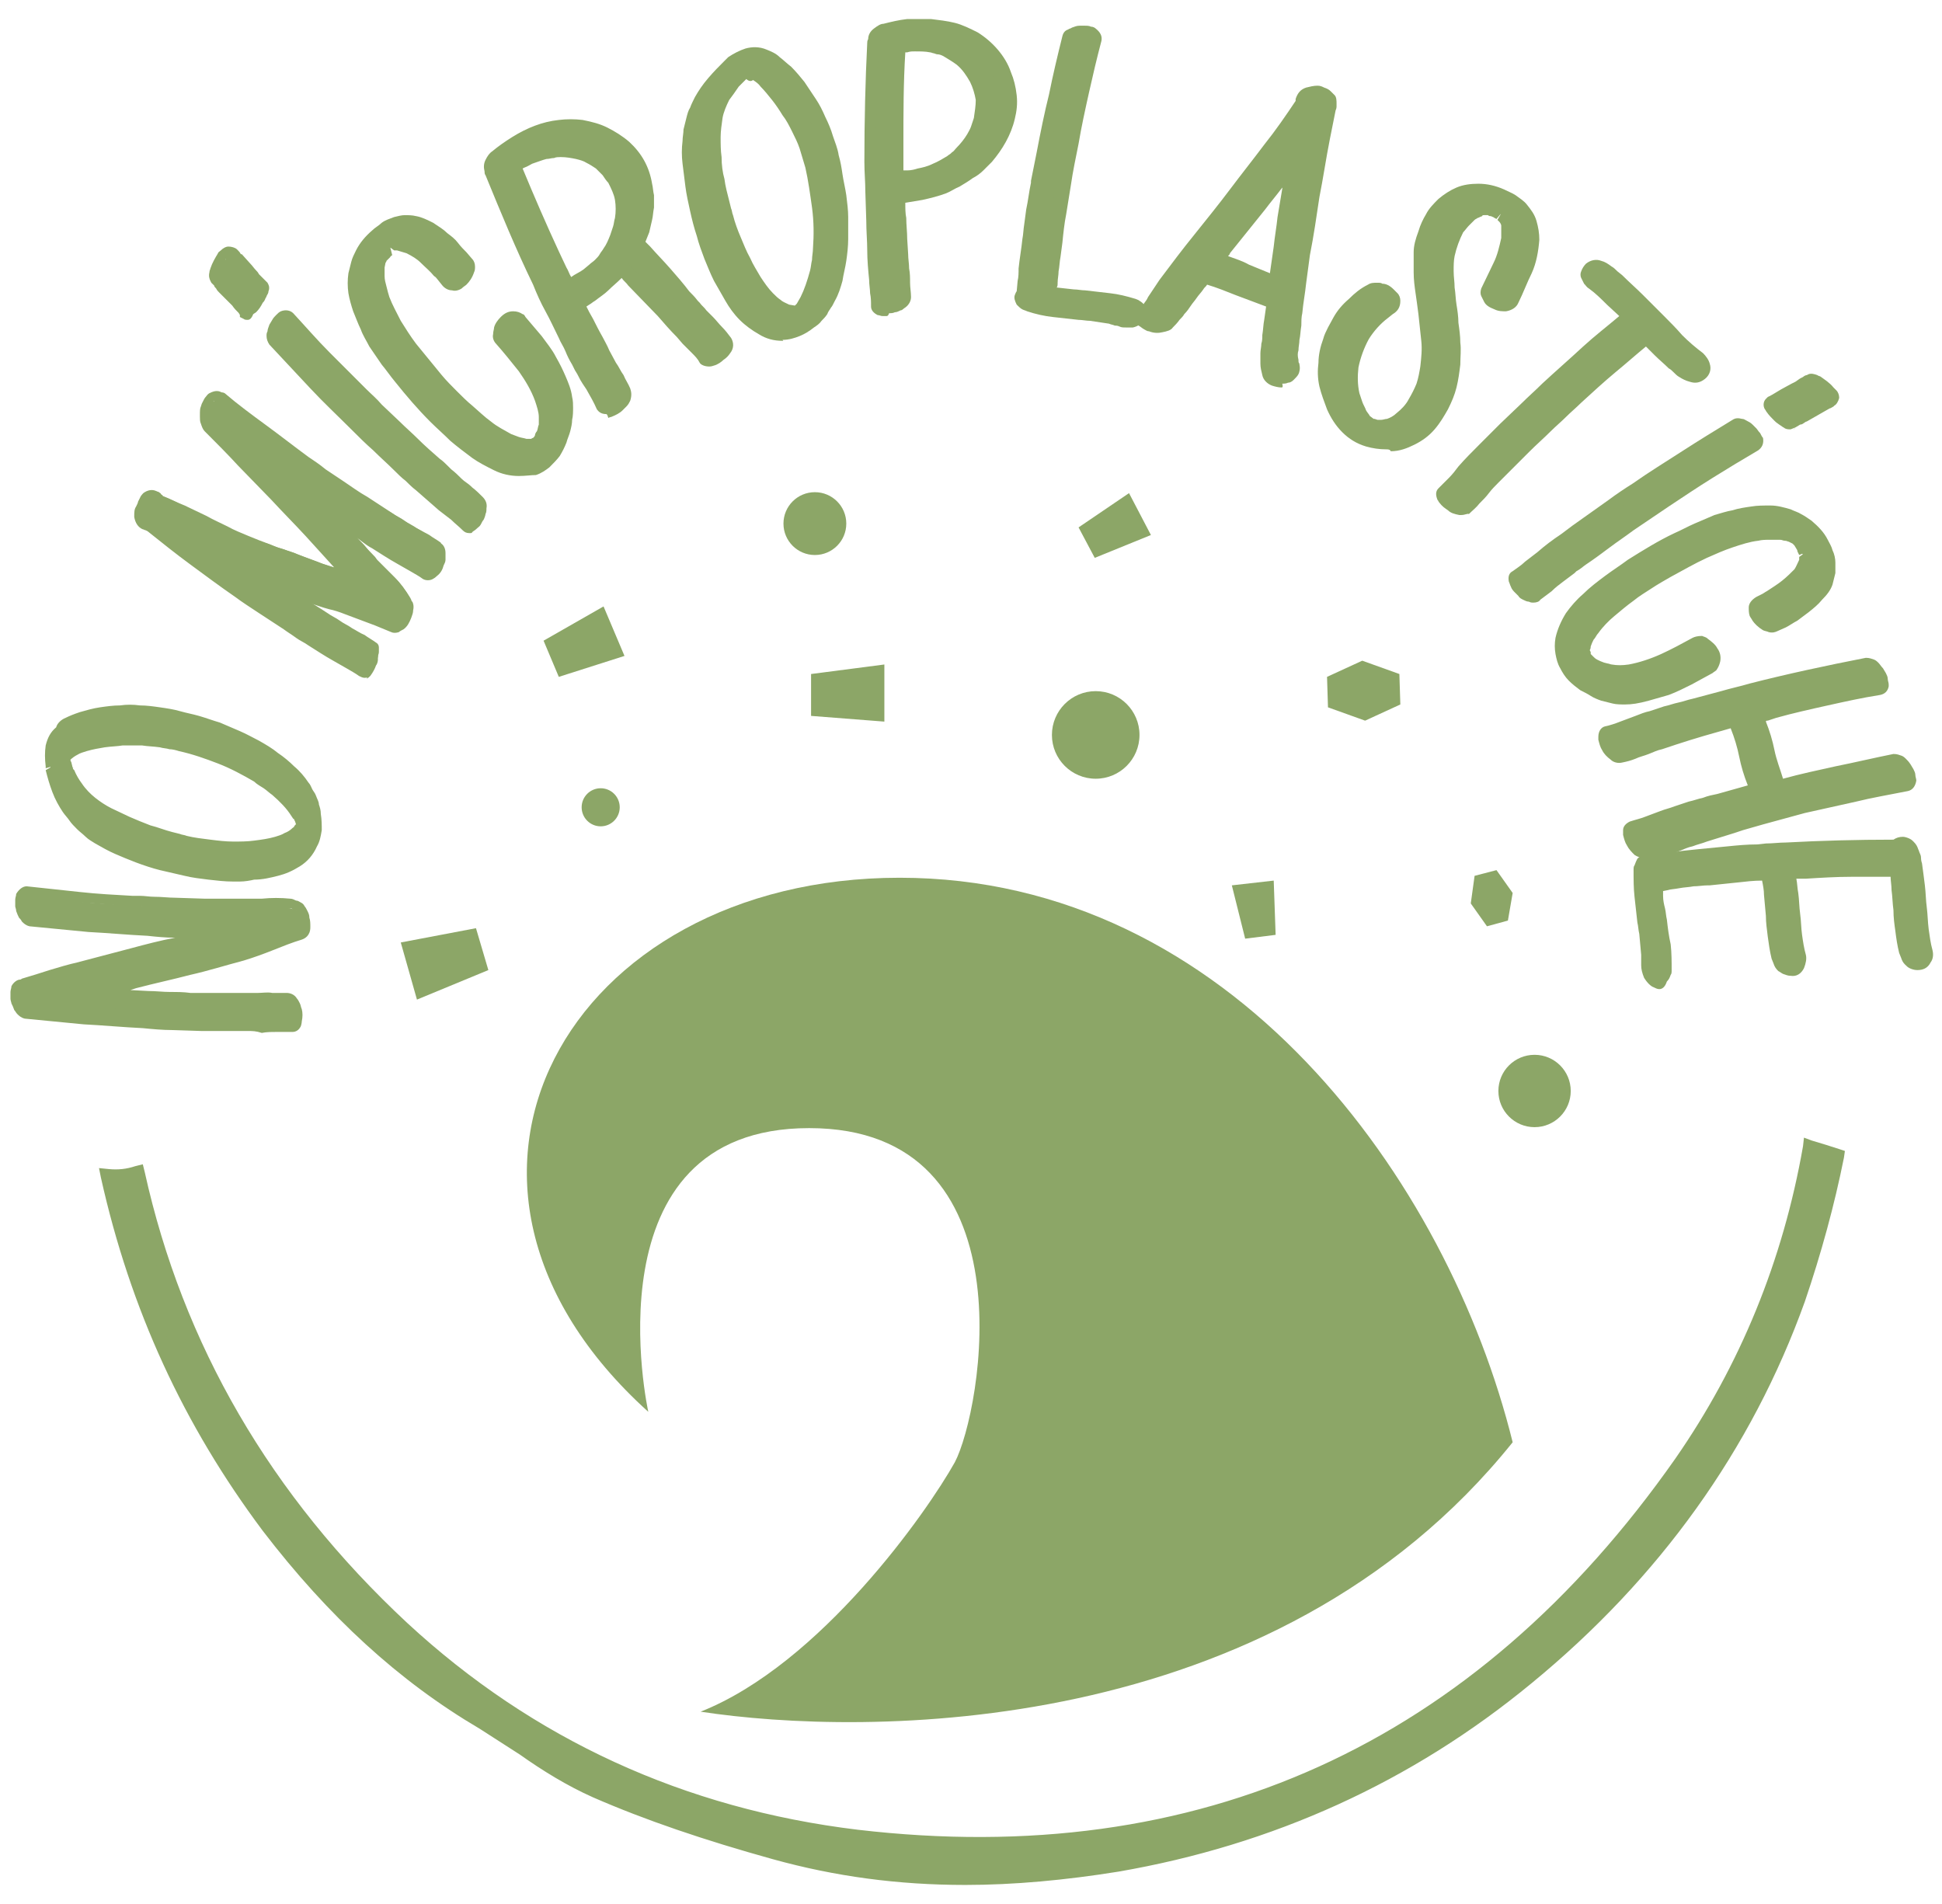
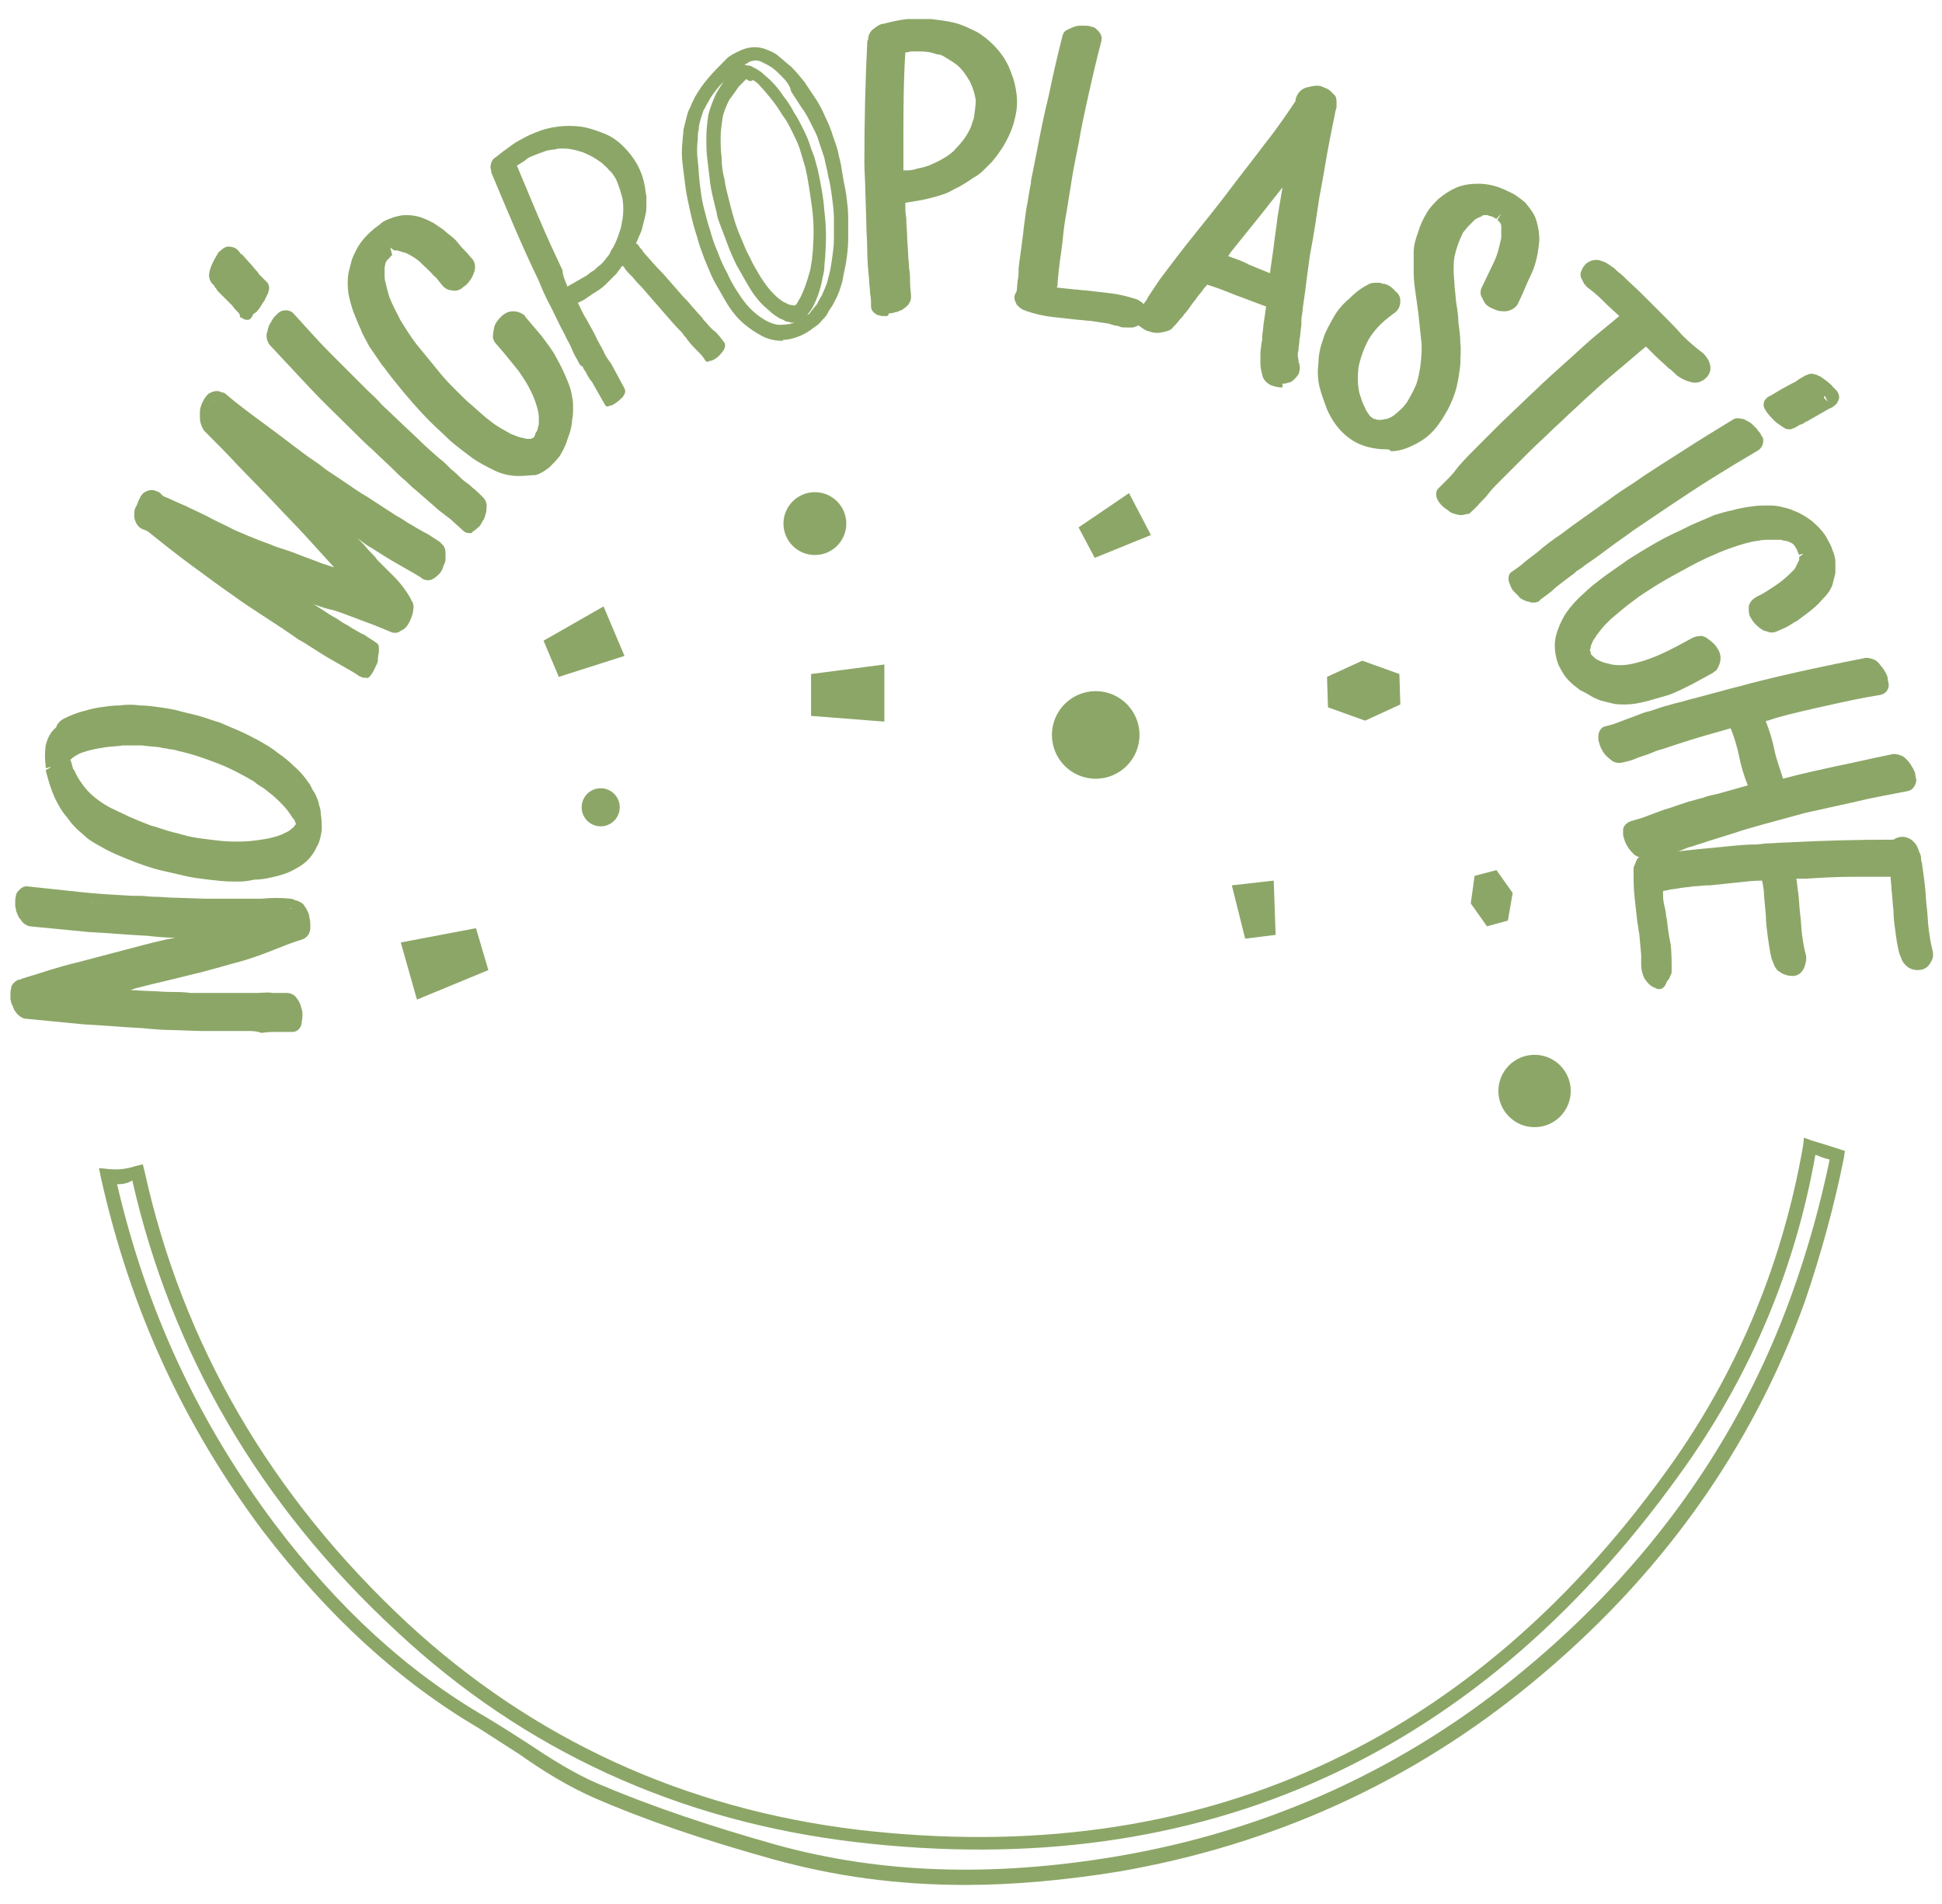
<svg xmlns="http://www.w3.org/2000/svg" id="Livello_1" x="0" y="0" viewBox="0 0 204 200" xml:space="preserve">
  <style>.st0{fill:#8ca667}</style>
  <path class="st0" d="M24.2 107.5h-3c-1 0-2.1-.1-3.1-.1s-2-.1-3.1-.2c-2.1-.1-4.2-.3-6.2-.4-2.1-.2-4.1-.4-6.2-.6-.1 0-.2-.1-.3-.2-.1-.1-.2-.2-.2-.3-.1-.2-.2-.3-.2-.5s-.1-.3-.1-.5v-.4c0-.1 0-.3.1-.4.1-.2.2-.2.4-.2.1 0 .1-.1.2-.1 1-.3 1.9-.6 2.9-.9 1-.3 1.9-.6 2.9-.8 1.9-.5 3.8-1 5.6-1.5 1.9-.5 3.8-.9 5.6-1.4.7-.2 1.3-.3 2-.5s1.3-.4 2-.6h-2c-1 0-2.1-.1-3.1-.1s-2-.1-3-.2c-2.1-.1-4.2-.3-6.2-.4-2.1-.2-4.1-.4-6.2-.6-.1 0-.2-.1-.3-.2-.1-.1-.2-.2-.2-.3-.1-.2-.2-.3-.2-.5s-.1-.3-.1-.5v-.4c0-.1 0-.3.1-.4.1-.2.2-.2.4-.2 1.8.2 3.7.4 5.5.6 1.8.2 3.7.3 5.5.4.8 0 1.5.1 2.3.1.7 0 1.5.1 2.2.1 1 0 2.1.1 3.1.1h9.1c.2 0 .3.1.4.1.1 0 .2 0 .3.1l.2.2c.1.1.2.3.3.4.1.2.1.3.2.5s.1.5.1.8c0 .3-.2.6-.4.7-1 .3-2 .7-3 1.1s-2 .8-3.1 1.1c-1.9.5-3.7 1-5.6 1.5-1.9.5-3.8.9-5.7 1.4-.8.2-1.6.4-2.5.6-.8.2-1.6.4-2.5.7.7.1 1.3.1 2 .2.7 0 1.4.1 2 .2.8 0 1.5.1 2.3.1.8 0 1.5.1 2.3.1 1 0 2.1.1 3.1.1s2.1.1 3.1 0h6c.2 0 .4.1.5.3.1.1.2.3.2.4.1.2.1.3.1.5.1.3.1.6 0 1 0 .1 0 .2-.1.3-.1.1-.1.2-.2.2h-1.6c-.6 0-1.1 0-1.7.1-.8-.6-1.9-.6-2.9-.6z" />
  <path class="st0" d="M26.1 108.3h-4.9l-3.1-.1c-1 0-2.1-.1-3.1-.2-2.1-.1-4.2-.3-6.2-.4-2.1-.2-4.1-.4-6.2-.6-.4-.1-.6-.3-.8-.5-.1-.1-.2-.3-.3-.4-.1-.3-.2-.5-.3-.7 0-.1-.1-.3-.1-.5v-.7c0-.2.1-.4.1-.6.2-.4.6-.7.9-.7 0 0 .1 0 .2-.1 1-.3 2-.6 2.9-.9 1-.3 2-.6 2.9-.8l5.7-1.5c1.5-.4 3-.8 4.6-1.1-1 0-2-.1-2.9-.2-2.1-.1-4.2-.3-6.2-.4-2.1-.2-4.1-.4-6.2-.6-.4-.1-.6-.3-.8-.5-.1-.2-.2-.3-.3-.4-.1-.2-.2-.4-.3-.7 0-.2-.1-.4-.1-.5v-.7c0-.2.1-.4.1-.6.3-.5.7-.8 1.1-.8 1.9.2 3.7.4 5.6.6 1.8.2 3.7.3 5.5.4h.8c.5 0 1 .1 1.5.1.8 0 1.5.1 2.2.1l3.1.1h6c1-.1 2-.1 3 0 .2 0 .4.1.6.2.2 0 .3.1.5.2s.3.2.4.4c.1.1.2.3.3.5.1.2.2.4.2.7.1.3.1.6.1 1 0 .9-.6 1.2-.9 1.3-1 .3-2 .7-3 1.1-1 .4-2.1.8-3.1 1.1-1.9.5-3.8 1.1-5.6 1.5-1.9.5-3.8.9-5.7 1.4l-.6.2 1.9.1c.8 0 1.5.1 2.3.1.7 0 1.4 0 2.1.1h7.1c.5 0 1-.1 1.5 0h1.5c.3 0 .8.1 1.1.6.1.1.2.3.3.5.1.2.1.4.2.6.1.4.1.8 0 1.3 0 0 0 .2-.1.5-.2.4-.5.6-.9.6h-1.6c-.6 0-1.1 0-1.6.1-.6-.2-1-.2-1.4-.2zm-1.9-1.5h3.1c.8 0 1.6-.1 2.5-.1h.4v-.5c0-.2-.1-.3-.1-.4 0-.1-.1-.2-.1-.2-.4-.1-.9-.1-1.4-.1h-7.7l-3.1-.1c-.8 0-1.5-.1-2.3-.1l-2.3-.1c-.7-.1-1.4-.1-2-.2-.7 0-1.4-.1-2.1-.2l-4-.4 3.9-1.1c.8-.2 1.6-.4 2.5-.7l2.5-.6c1.9-.5 3.8-1 5.7-1.4 1.9-.5 3.7-1 5.6-1.5 1-.3 2-.7 3-1.1 1-.4 2-.8 3.1-1.1-.1-.3-.1-.5-.1-.6 0-.2-.1-.3-.1-.4 0-.1-.1-.2-.1-.2h-.2l-.3-.3c-.6.2-1.8.1-2.8.1h-6.2l-3.1-.1c-.7 0-1.5-.1-2.2-.1-.5 0-1 0-1.5-.1H14c-1.9-.1-3.7-.3-5.5-.4-1.7-.2-3.5-.3-5.2-.5v.3s.1.2.1.4c0 0 0 .1.1.3 0 .1.1.1.1.2l6 .6c2 .2 4.1.3 6.2.4 1 .1 2 .1 3 .2l3.1.1h1.9l5.6-.1-5.3 1.6c-.7.2-1.3.4-2 .6l-2 .5c-1.9.5-3.8 1-5.6 1.4-1.9.5-3.8 1-5.6 1.5-1 .3-1.9.5-2.9.8-1 .3-1.9.6-2.9.9l-.3.1v.2l.1.4c0 .1.1.2.1.3 0 .1.1.1.1.1l6 .6c2 .2 4.1.3 6.2.4 1 .1 2.1.1 3.1.2l3 .1c1 0 1.7.1 2.4.1-.1.3.1.3.4.3zm-21.9-2.5zM24.4 91.8c-.8 0-1.7-.1-2.5-.2s-1.6-.2-2.5-.4c-.9-.2-1.7-.4-2.5-.6-.8-.2-1.6-.5-2.5-.8-.7-.3-1.5-.6-2.2-.9-.7-.3-1.4-.7-2.1-1.1-.3-.2-.7-.4-1-.6-.1-.2-.4-.5-.7-.7-.3-.2-.5-.5-.8-.8l-.6-.9c-.4-.6-.8-1.3-1-2-.3-.7-.5-1.4-.7-2.2v-.1-.1-.1-.1c-.1-.6-.1-1.2 0-1.8.1-.6.4-1.1.9-1.5.4-.3.8-.6 1.2-.8.4-.2.9-.4 1.3-.5.7-.2 1.3-.3 2-.5.7-.1 1.4-.2 2.1-.2.7-.1 1.4-.1 2.1 0s1.4.1 2 .2c.7.1 1.3.2 2 .4s1.3.3 2 .5 1.4.5 2.1.7l2.1.9c.7.3 1.3.7 2 1 .7.4 1.3.8 1.9 1.2.6.4 1.1.9 1.6 1.3.5.5 1 1 1.4 1.6.1.2.3.4.4.6.1.2.3.4.4.7.1.3.2.5.3.8.1.3.2.5.2.8.1.5.1 1 .1 1.6-.1.5-.2 1-.4 1.5-.4.7-.9 1.3-1.5 1.7-.7.4-1.4.7-2.1 1-.8.2-1.5.3-2.3.4h-2.7zm-11.1-5.2c.7.3 1.5.6 2.3.9.8.3 1.5.5 2.3.7.3.1.6.1.8.2.3.1.5.1.8.2.8.2 1.7.3 2.5.4.8.1 1.7.2 2.5.2s1.6 0 2.3-.1c.8-.1 1.5-.2 2.3-.4.4-.1.8-.3 1.1-.4.4-.2.7-.4 1-.7l.3-.3c.1-.1.2-.2.2-.3.1-.1.1-.2.1-.3v-.2-.1-.1c0-.1 0-.2-.1-.2V86v-.1c-.1-.1-.1-.3-.2-.4-.1-.1-.2-.3-.2-.4-.6-.9-1.3-1.6-2.2-2.4-.3-.2-.6-.5-1-.7-.3-.2-.7-.5-1.1-.7-1.3-.8-2.6-1.4-3.9-2-1.4-.5-2.8-1-4.2-1.4-.3-.1-.7-.2-1.1-.2s-.7-.1-1.1-.2c-.7-.1-1.3-.2-2-.2h-2c-.7.1-1.3.1-2 .2s-1.3.2-2 .4c-.4.1-.7.2-1.1.4-.4.2-.7.4-1 .7-.1.1-.1.2-.3.3 0 .1.1.3.1.4 0 .1.1.3.1.4 0 .1 0 .2.1.3 0 .1.1.2.1.2v.2l.1.1c.2.6.5 1.1.8 1.6.4.7 1 1.2 1.5 1.7.6.5 1.2.8 1.8 1.2 1 .6 1.7.9 2.4 1.2zm18.6 0z" />
  <path class="st0" d="M25.2 92.6h-.7c-.9 0-1.7-.1-2.6-.2-.8-.1-1.7-.2-2.5-.4-.9-.2-1.7-.4-2.6-.6-.8-.2-1.7-.5-2.5-.8-.8-.3-1.5-.6-2.2-.9-.7-.3-1.4-.7-2.1-1.1-.3-.2-.7-.4-1-.7-.3-.3-.6-.5-.9-.8-.3-.3-.6-.6-.8-.9-.2-.3-.5-.6-.7-.9-.4-.6-.8-1.3-1.1-2.1-.3-.8-.5-1.5-.7-2.3l.7-.4-.7.2v-.2c-.1-.8-.1-1.5 0-2.2.2-.8.5-1.4 1.1-1.9.1-.4.5-.8 1-1 .4-.2.9-.4 1.5-.6.7-.2 1.4-.4 2.1-.5.7-.1 1.4-.2 2.1-.2.7-.1 1.4-.1 2.1 0 .7 0 1.4.1 2.1.2.7.1 1.4.2 2.1.4.7.2 1.3.3 2 .5s1.5.5 2.2.7l2.1.9c.7.3 1.4.7 2 1 .7.4 1.4.8 2 1.3.6.4 1.2.9 1.7 1.4.6.5 1.1 1.1 1.5 1.7.2.2.3.5.4.7.1.2.3.4.4.7.1.3.3.6.3.9.1.3.2.6.2 1 .1.6.1 1.2.1 1.7-.1.6-.2 1.2-.5 1.7-.4.9-1 1.6-1.8 2.1s-1.5.8-2.3 1c-.8.2-1.6.4-2.5.4-.4.1-1 .2-1.5.2zM6.3 81.4c.1.4.2.8.4 1.2.3.7.6 1.3.9 1.8.2.3.4.6.6.8.2.2.4.5.7.7.3.3.6.5.9.7l.9.6c.7.4 1.3.8 2 1.1l2.1.9c.8.3 1.6.6 2.4.8.8.2 1.6.4 2.5.6.8.1 1.6.3 2.4.4.8.1 1.6.2 2.4.2h2.3c.7 0 1.4-.2 2.2-.4.6-.2 1.3-.5 1.9-.9.5-.3.9-.8 1.2-1.4.2-.4.3-.8.3-1.2 0 .1-.1.1-.1.2-.1.1-.2.3-.3.4-.1.1-.2.3-.4.4-.3.3-.7.6-1.2.8-.4.2-.8.3-1.2.5-.8.2-1.6.4-2.4.4-.8.1-1.6.1-2.4.1-.9 0-1.7-.1-2.5-.2s-1.7-.2-2.5-.4c-.3 0-.6-.1-.9-.2l-.8-.2c-.8-.2-1.6-.4-2.4-.7-.8-.3-1.6-.6-2.3-.9-.7-.3-1.4-.6-2.1-1-.7-.4-1.4-.8-2-1.3-.6-.5-1.2-1.2-1.7-1.9-.3-.5-.6-1.1-.9-1.7v-.2zm1.4-.6l.1.1c.2.5.5 1 .8 1.4.4.6.9 1.1 1.4 1.5.5.4 1.1.8 1.7 1.1.6.3 1.3.6 1.9.9.7.3 1.4.6 2.2.9.8.2 1.5.5 2.3.7l.8.2c.2.1.5.1.7.2.8.2 1.7.3 2.5.4.8.1 1.6.2 2.4.2.7 0 1.5 0 2.2-.1.8-.1 1.5-.2 2.2-.4.3-.1.7-.2 1-.4.3-.1.6-.3.8-.5.1-.1.2-.1.2-.2.1-.1.1-.2.2-.2l-.1-.3-.1-.2s0-.1-.1-.1l-.2-.3c-.5-.8-1.2-1.5-2-2.2-.3-.2-.6-.5-.9-.7-.3-.2-.7-.4-1-.7-1.2-.7-2.5-1.4-3.8-1.9-1.3-.5-2.7-1-4.1-1.3-.3-.1-.7-.2-1-.2-.3-.1-.7-.1-1-.2-.7-.1-1.3-.1-1.9-.2h-2c-.6.1-1.2.1-1.9.2-.6.1-1.2.2-1.9.4-.3.1-.7.2-1 .4-.2.1-.5.3-.7.5 0 .2.1.2.1.3l.1.4c0 .1.1.2.1.2-.1 0 0 .1 0 .1zm24.1 5.7zm-17.7-9.7h.8c.7 0 1.4.1 2.1.2.4 0 .7.1 1.1.2.4.1.7.2 1.1.2 1.4.4 2.9.8 4.3 1.4 1.4.6 2.8 1.3 4 2 .4.2.7.5 1.1.7.4.3.7.5 1 .8.9.8 1.7 1.6 2.3 2.5l.3.4c.1.1.1.2.2.3 0-.2-.1-.4-.1-.5-.1-.3-.2-.5-.3-.8-.1-.1-.2-.3-.3-.5-.1-.2-.3-.4-.4-.6-.4-.5-.8-1-1.3-1.5-.5-.4-1-.9-1.6-1.3l-1.8-1.2c-.6-.4-1.3-.7-2-1-.7-.3-1.3-.6-2-.9-.7-.2-1.4-.5-2.1-.7-.6-.2-1.3-.4-1.9-.5-.6-.2-1.2-.3-1.9-.3-.7-.1-1.3-.2-2-.2h-2c-.7 0-1.3.1-2 .2-.6.1-1.3.2-1.9.4-.4.1-.8.3-1.2.5-.4.2-.7.4-1 .7-.3.3-.5.6-.6 1.1 0 .2-.1.4-.1.6l.1-.1c.1-.2.3-.3.3-.3.4-.3.8-.6 1.2-.8.4-.2.8-.3 1.2-.4.7-.2 1.4-.3 2.1-.4.7-.1 1.3-.2 2-.2h1.3zm-8.2 3.5c0 .1 0 .1 0 0zM46.4 57.8v.5c0 .2-.1.3-.1.5-.1.3-.2.6-.5.8 0 .1-.1.1-.2.2s-.2.1-.3 0c-.4-.3-.9-.6-1.3-.8-.5-.3-.9-.5-1.4-.8-.9-.5-1.7-1.1-2.6-1.6-.4-.3-.9-.6-1.3-.8-.4-.3-.9-.6-1.3-.9-.8-.5-1.5-1-2.3-1.5-.8-.5-1.5-1-2.2-1.5.6.6 1.1 1.2 1.7 1.7.5.6 1.1 1.2 1.7 1.7l.9.9.9.9c.3.3.5.6.8.9.3.3.5.6.8.9l1.8 1.8c.6.6 1.1 1.3 1.5 2v.2c.1.2.1.4.1.6 0 .2-.1.4-.1.6-.1.4-.3.6-.5.8-.1.1-.2.1-.3.2-.1.1-.2.1-.4 0-.5-.2-1.1-.4-1.6-.7-.5-.2-1.1-.4-1.6-.6-.6-.2-1.1-.4-1.6-.6-.5-.2-1.1-.4-1.6-.5-1-.3-2-.7-2.9-1-1-.3-1.9-.7-2.9-1.1-.4-.1-.7-.2-1-.3-.3-.1-.7-.2-1-.4.2.2.5.4.8.6.3.2.5.4.8.5.9.6 1.7 1.1 2.6 1.7.8.6 1.7 1.1 2.6 1.7.4.3.9.5 1.3.8.4.3.9.5 1.3.8.4.2.8.5 1.3.7.4.3.8.5 1.2.8.2.1.3.3.3.5v.5c0 .2-.1.3-.1.5-.1.3-.2.6-.5.8l-.2.2c-.1.1-.2.1-.3 0-.4-.3-.9-.6-1.3-.8-.5-.3-.9-.5-1.4-.8-.9-.5-1.7-1-2.6-1.6-.4-.3-.9-.5-1.3-.8-.4-.3-.9-.6-1.3-.9-.9-.6-1.7-1.1-2.6-1.7-.8-.6-1.7-1.1-2.5-1.7-1.6-1.1-3.2-2.3-4.7-3.4s-3.1-2.3-4.6-3.5c-.1 0-.2-.1-.3-.1-.1 0-.2-.1-.3-.1-.3-.1-.4-.3-.4-.7 0-.3 0-.6.1-.9.1-.2.2-.4.2-.5v-.1c0-.1.1-.2.2-.4l.3-.3c.2-.1.3-.1.5 0 .1.1.2.1.2.2.1.1.2.1.2.2.8.3 1.5.7 2.3 1 .8.4 1.5.7 2.3 1.1.7.4 1.4.7 2.2 1.1.7.4 1.5.7 2.2 1 .7.3 1.5.6 2.3.9.5.2.9.4 1.4.5.5.2 1 .3 1.4.5 1 .4 1.9.7 2.9 1.1 1 .3 2 .7 2.9 1l1 .3c-.2-.3-.5-.5-.7-.8-.2-.2-.4-.5-.6-.7l-3.6-3.9c-1.2-1.3-2.4-2.5-3.6-3.8-1.2-1.2-2.3-2.4-3.5-3.6-1.1-1.2-2.3-2.4-3.5-3.6-.1-.1-.2-.3-.2-.4 0-.2-.1-.3 0-.5v-.2-.2c0-.2 0-.4.1-.5.1-.2.1-.3.2-.5 0-.1.1-.2.2-.3l.3-.3c.2-.1.3-.1.5 0 1.4 1.2 2.9 2.3 4.4 3.4 1.5 1.1 2.9 2.2 4.4 3.3.6.4 1.2.8 1.8 1.3l1.8 1.2c.9.6 1.7 1.2 2.6 1.7.9.6 1.7 1.1 2.6 1.7.4.3.9.5 1.3.8.4.3.9.5 1.3.8.4.2.9.5 1.3.7.4.3.8.5 1.2.8 0 .4.1.6.1.8z" />
  <path class="st0" d="M38.3 71.2c-.2 0-.4-.1-.6-.2-.4-.3-.8-.5-1.3-.8l-1.4-.8c-.9-.5-1.8-1.1-2.6-1.6-.4-.3-.9-.5-1.3-.8-.4-.3-.9-.6-1.3-.9l-2.6-1.7c-.9-.6-1.7-1.1-2.5-1.7-1.6-1.1-3.2-2.3-4.7-3.4s-3-2.3-4.5-3.5l-.2-.1c-.1 0-.2-.1-.3-.1-.5-.2-.8-.7-.9-1.3 0-.5 0-.8.2-1.1.1-.2.2-.4.2-.5l.3-.6c.1-.1.2-.3.4-.4.5-.3 1-.3 1.4 0l.2.2c.1.1.2.1.2.2.7.3 1.5.6 2.2 1 .8.4 1.5.7 2.3 1.1l2.2 1.1c.7.4 1.4.7 2.2 1 .7.3 1.4.6 2.2.8.5.2 1 .4 1.4.5l1.4.5c1 .4 1.9.7 2.9 1.1.4.1.9.3 1.3.4l-3-3.3c-1.2-1.3-2.4-2.5-3.6-3.8L25 48.9c-1.1-1.2-2.3-2.4-3.5-3.6-.2-.2-.3-.5-.4-.8-.1-.2-.1-.5-.1-.7v-.2c0-.4 0-.7.1-.9l.1-.3c.2-.4.3-.6.4-.7.1-.1.2-.3.4-.4.6-.3 1-.3 1.4 0 1.5 1.2 2.9 2.3 4.4 3.4 1.5 1.1 2.9 2.2 4.4 3.3.6.4 1.2.8 1.8 1.3l1.8 1.2c.9.6 1.7 1.2 2.6 1.7.8.6 1.7 1.1 2.6 1.6l1.3.8c.4.3.8.5 1.3.8.4.2.9.5 1.3.8.4.3.9.5 1.3.8.4.2.6.6.6 1.1v.7c0 .2-.1.4-.2.6-.1.4-.3.8-.7 1.1 0 0-.2.2-.4.3-.3.2-.8.2-1.1 0-.4-.3-.8-.5-1.3-.8-.5-.3-.9-.5-1.4-.8-.9-.5-1.8-1.1-2.6-1.6-.4-.2-.8-.5-1.2-.8-.1-.1-.3-.2-.4-.3l.5.5c.3.3.5.6.8.9l.6.6.2.3 1.8 1.8c.7.7 1.2 1.4 1.7 2.2l.1.2s0 .1.1.2.2.5.1.9c0 .3-.1.5-.2.8-.2.5-.4.9-.8 1.2-.2.1-.4.2-.5.3-.3.1-.6.1-.8 0l-1.7-.7c-.5-.2-1.1-.4-1.6-.6l-1.6-.6c-.5-.2-1.1-.4-1.6-.5-.8-.2-1.5-.5-2.3-.7.6.4 1.1.7 1.7 1.1.5.3.9.5 1.3.8.4.3.9.5 1.3.8.4.2.8.5 1.2.7.5.3.9.6 1.3.8.3.2.6.5.6 1.1v.7c0 .2-.1.5-.2.6-.1.3-.3.7-.6 1.1-.1.1-.2.2-.4.3.2-.2 0-.1-.2-.1zm.3-1.5zM16.1 52.9l-.2.3c0 .1-.1.2-.2.3 0 .1-.1.2-.1.6l.7.3c1.5 1.2 3 2.4 4.6 3.5 1.5 1.1 3.1 2.3 4.7 3.4.8.6 1.7 1.1 2.5 1.7l2.6 1.7c.4.3.9.6 1.3.8.4.3.9.6 1.3.8.9.6 1.7 1.1 2.6 1.6l1.4.8c.3.2.7.4 1 .6.1-.1.2-.3.2-.4.1-.2.1-.3.1-.4v-.3c-.4-.3-.8-.5-1.2-.8-.4-.3-.8-.5-1.2-.7-.5-.3-1-.6-1.4-.8-.4-.3-.9-.5-1.3-.8-.9-.5-1.8-1.1-2.6-1.7l-3.4-2.2c-.3-.2-.5-.4-.8-.6l-4.1-3.1 4.8 1.8c.3.1.7.2 1 .4.3.1.7.2 1 .3 1 .4 2 .7 2.9 1.1 1 .3 1.9.7 2.9 1 .5.2 1.1.3 1.7.5l1.7.6c.5.2 1.1.4 1.6.6l1.6.7c0-.2.1-.3.2-.5 0-.1.1-.3.1-.4v-.2l-.1-.2c-.3-.7-.8-1.3-1.4-1.9l-1.8-1.8-.2-.3-.6-.6c-.3-.3-.5-.6-.8-.9l-1.7-1.9c-.5-.6-1.1-1.1-1.6-1.7-.5-.6-1.1-1.1-1.6-1.7l1-1.1c.7.5 1.5 1 2.2 1.5l2.3 1.5c.4.3.9.6 1.3.8.5.3.9.6 1.3.8.9.6 1.7 1.1 2.6 1.6.5.3.9.5 1.4.8.3.2.7.4 1 .6.1-.1.2-.3.2-.4.1-.2.1-.3.1-.4v-.3h.8-.8c-.3-.2-.8-.5-1.2-.7-.4-.3-.8-.5-1.2-.7-.5-.3-.9-.5-1.4-.8l-1.3-.8c-.9-.5-1.7-1.1-2.6-1.7-.8-.6-1.7-1.1-2.6-1.7l-1.8-1.3c-.6-.4-1.2-.8-1.8-1.3l-4.5-3.3-4.2-3.3-.7-.1.7.3c-.1.3-.1.4-.2.5v1c1.2 1.3 2.4 2.5 3.5 3.7l3.5 3.6c1.2 1.3 2.4 2.5 3.6 3.8l3.6 3.9 3.2 3.6-3.7-1.2c-1-.3-2-.7-2.9-1-1-.3-2-.7-2.9-1.1l-1.4-.5c-.5-.2-1-.4-1.4-.5-.8-.3-1.6-.5-2.3-.9-.8-.3-1.5-.6-2.3-1l-2.2-1.1c-.8-.4-1.5-.8-2.3-1.1-.8-.4-1.5-.7-2.3-1l-.2-.2c-.1.1-.2.1-.3 0 .1 0 0 0 0 0zm29.5 6.3s.1 0 0 0c.1 0 0 0 0 0zM26.4 32.6l-.2.2c-.1.1-.2.1-.3 0v-.1l-.2-.2c-.3-.3-.6-.6-.8-1-.3-.3-.5-.6-.8-.9-.1-.2-.3-.3-.4-.4l-.4-.4-.1-.1-.1-.1c-.1-.1-.1-.1-.1-.2V29c0-.1.1-.3.1-.4.1-.5.4-.9.7-1.3.1-.1.1-.2.2-.3.1-.1.2-.2.3-.2.1 0 .2 0 .2.1l.1.1c.1.1.1.1.1.2.3.3.6.6.8 1 .3.3.6.6.8 1 .1.1.2.3.4.4.1.1.2.3.4.4 0 .1.1.1.2.2 0 0 .1.1.1.2v.4c0 .1-.1.2-.1.3 0 .1-.1.2-.1.4-.1.1-.1.2-.2.3-.2.2-.4.5-.6.8zM49.7 55c-.1.1-.1.1-.3.2-.1.1-.2 0-.3 0-.4-.4-.8-.7-1.2-1.1-.4-.4-.9-.7-1.3-1.1-.8-.7-1.6-1.3-2.3-2-.4-.3-.8-.7-1.2-1-.4-.3-.8-.7-1.1-1-.8-.7-1.5-1.4-2.2-2.1-.7-.7-1.5-1.4-2.2-2.1-1.5-1.5-3-2.9-4.4-4.4L29 35.9c-.1-.1-.1-.2-.1-.4s0-.3.1-.4c0-.2.1-.4.2-.5.1-.2.2-.3.3-.5l.3-.3c.1-.1.2-.2.4-.3.2-.1.3 0 .5.1 1.2 1.4 2.5 2.7 3.8 4.1l3.9 3.9 1.6 1.6c.5.5 1.1 1 1.6 1.5.8.7 1.5 1.4 2.2 2.1.7.7 1.5 1.4 2.3 2.1.4.3.8.7 1.1 1 .4.3.8.7 1.2 1l1.2.9c.4.3.7.7 1.1 1 .2.1.2.3.2.6 0 .2 0 .3-.1.5 0 .2-.1.3-.2.5-.1.1-.1.3-.2.4-.4 0-.5.1-.7.2z" />
  <path class="st0" d="M49.3 56c-.3 0-.5-.1-.7-.3-.4-.4-.8-.7-1.2-1.1l-1.3-1-2.4-2.1c-.4-.3-.8-.7-1.1-1-.4-.3-.8-.7-1.2-1.1-.7-.7-1.5-1.4-2.2-2.1-.8-.7-1.5-1.4-2.2-2.1-1.5-1.5-3-2.9-4.4-4.4-1.4-1.5-2.8-3-4.3-4.6-.2-.3-.3-.6-.3-.9 0-.2 0-.3.1-.5 0-.2.1-.4.2-.7l.3-.5c.1-.2.3-.4.4-.5.2-.2.3-.3.5-.4.5-.2 1-.1 1.3.2 1.3 1.4 2.5 2.8 3.8 4.1l3.9 3.9c.5.5 1.1 1 1.6 1.6l1.9 1.8c.6.6 1.3 1.2 1.9 1.8.7.7 1.5 1.4 2.3 2.1.3.2.6.5.9.8l.3.3c.4.3.8.7 1.1 1 .3.3.7.5 1 .8l.1.1c.4.3.8.7 1.1 1 .3.3.5.7.4 1.2 0 .2 0 .4-.1.6 0 .1-.1.4-.2.6-.1.1-.2.3-.3.5-.1.2-.3.3-.5.5-.1.1-.3.2-.4.3 0 .1-.1.1-.3.1zm.4-1.4zM29.6 35.4c1.4 1.5 2.7 3 4.1 4.4 1.4 1.5 2.9 3 4.4 4.4.7.7 1.4 1.4 2.2 2.1.7.7 1.5 1.4 2.2 2.1.4.4.8.7 1.1 1 .4.3.8.7 1.2 1 .8.7 1.5 1.4 2.3 2l1.3 1c.3.3.7.6 1 .9.1 0 .1-.1.1-.1.1-.1.1-.2.2-.3.1-.1.1-.2.1-.3 0-.1.1-.2.1-.3-.3-.3-.7-.6-1-.9l-.1-.1c-.3-.3-.7-.5-1-.8-.4-.3-.8-.7-1.2-1l-.3-.3c-.3-.3-.6-.5-.8-.7-.8-.7-1.6-1.4-2.3-2.1-.6-.6-1.3-1.2-1.9-1.8l-2-1.9c-.5-.5-1.1-1-1.6-1.6-1.3-1.3-2.6-2.6-3.9-4-1.2-1.3-2.4-2.5-3.6-3.9-.1.1-.1.1-.1.2l-.2.3c-.1.2-.1.3-.1.4-.2.2-.2.2-.2.3zM26 33.6c-.1 0-.3 0-.4-.1l-.4-.2v-.2c0-.1-.1-.1-.1-.2-.3-.3-.5-.5-.7-.8L23 30.7c-.1-.1-.2-.2-.3-.4-.1-.1-.2-.2-.2-.3l-.3-.3-.1-.2c-.1-.2-.2-.5-.1-.9 0-.2.1-.3.1-.4.2-.6.5-1.1.8-1.6 0-.1.2-.2.3-.3.2-.2.5-.4.8-.4.3 0 .7.1.9.3l.1.1c.1.1.2.2.3.4h.1l.9 1c.2.2.4.5.6.7.1.1.2.2.3.4l.9.9.1.2c.1.2.1.5 0 .7 0 .2-.1.3-.2.5 0 0 0 .1-.1.2-.1.3-.2.4-.3.5-.2.4-.4.7-.7 1l-.3.2c-.2.5-.4.6-.6.6zm-2.2-4.3l.3.3 1.3 1.4c.2.3.4.5.6.7.1-.1.2-.3.3-.5.1-.1.1-.2.1-.3.1-.1.1-.2.1-.3 0-.1.1-.2.1-.2-.1-.1-.2-.2-.2-.3l-.3-.1c-.1-.1-.2-.3-.4-.4-.2-.3-.4-.5-.6-.7l-1-1.1c-.3.4-.4.7-.5 1 0 .1-.1.2-.1.2l.2.2-.4.6.5-.5zm4.1.4l.1.1s-.1 0-.1-.1zm-4-2.3h.2l.3-.5-.5.5zm-.2-.2c0 .1.1.1 0 0zM45.7 43.8c-1.3-1.3-2.5-2.7-3.7-4.1-.5-.6-.9-1.2-1.4-1.8-.4-.6-.8-1.2-1.2-1.9-.3-.6-.6-1.2-.9-1.7-.3-.6-.5-1.2-.7-1.8-.2-.6-.3-1.2-.4-1.8-.1-.6-.1-1.2 0-1.9.1-.4.2-.7.3-1.1.1-.3.2-.7.4-1 .4-.7.9-1.4 1.5-1.9.3-.3.6-.5.9-.7.3-.2.7-.4 1-.5.3-.1.7-.1 1-.2.3 0 .6 0 1 .1.6.1 1.1.3 1.6.6s1 .6 1.4 1c.4.3.7.6 1 .9.3.3.6.7.9 1l.1.2.4.6c.1.1.1.2.1.4v.4c-.1.4-.3.7-.6.9-.1.1-.2.2-.4.3-.1.1-.3.1-.4.1-.2 0-.4-.1-.6-.3-.1-.2-.3-.4-.4-.5-.1-.2-.3-.3-.4-.5-.4-.5-.9-1-1.4-1.4-.5-.4-1-.8-1.6-1.1-.4-.2-.8-.3-1.2-.3-.2 0-.4 0-.6.1-.1 0-.1 0-.2.1H41s-.1.1-.2.1-.1.1-.2.1c-.1.1-.2.1-.2.2l-.2.2c-.1.2-.2.4-.3.4 0 .1-.1.1-.1.2s-.1.1-.1.2-.1.2-.1.3c0 .1 0 .2-.1.3 0 .2 0 .3-.1.5v.5c0 .4.1.8.2 1.2l.3 1.2c.4.9.8 1.8 1.3 2.6s1 1.6 1.6 2.5c.9 1.2 1.8 2.3 2.8 3.3.5.6 1.1 1.2 1.6 1.7.5.6 1.1 1.1 1.7 1.6.7.6 1.3 1.2 2 1.7s1.4 1 2.3 1.4c.3.1.6.3.9.3.3.1.6.2.9.2h.6s.1 0 .2-.1c.1 0 .1-.1.2-.1s.1-.1.2-.1l.2-.1c.1-.1.1-.2.2-.3l.3-.6c.1-.3.2-.6.2-.8v-.5-.5c0-.6-.2-1.3-.4-1.9-.5-1.2-1.1-2.3-1.9-3.3-.8-1-1.6-2-2.4-2.9-.1-.1-.2-.2-.1-.4 0-.2 0-.3.1-.4.1-.3.3-.6.5-.9.2-.2.5-.4.8-.4.2 0 .3 0 .5.1l.2.2c.6.7 1.1 1.3 1.7 2l1.5 2.1c.3.6.7 1.2 1 1.9.3.7.5 1.3.6 2 .1.4.1.7.1 1.1 0 .4 0 .7-.1 1.1 0 .4-.1.8-.2 1.1-.1.4-.2.7-.4 1.1-.2.4-.4.8-.7 1.2-.3.4-.6.7-1 1-.3.3-.7.5-1.2.7-.4.2-.9.3-1.4.3-.9 0-1.7-.2-2.4-.5-.8-.4-1.5-.8-2.2-1.3-.8-.5-1.6-1.1-2.3-1.8-.3-.6-1-1.3-1.7-1.9z" />
  <path class="st0" d="M54.5 50c-.9 0-1.8-.2-2.6-.6-.8-.4-1.6-.8-2.3-1.3-.8-.6-1.6-1.2-2.3-1.8-.7-.7-1.4-1.3-2.1-2-1.3-1.3-2.5-2.7-3.7-4.2-.5-.6-.9-1.2-1.4-1.8-.4-.6-.9-1.3-1.3-1.9-.3-.6-.7-1.2-.9-1.8-.3-.6-.5-1.2-.8-1.9-.2-.6-.4-1.3-.5-1.9-.1-.7-.1-1.4 0-2.1l.3-1.2c.1-.4.3-.8.5-1.2.4-.8 1-1.5 1.7-2.1.3-.3.7-.5 1-.8.4-.3.8-.4 1.3-.6.4-.1.8-.2 1.1-.2.4 0 .8 0 1.2.1.6.1 1.2.4 1.8.7.6.4 1.1.7 1.5 1.1.4.3.8.6 1.1 1 .3.4.6.7.9 1l.6.7c.2.2.3.5.3.8 0 .2 0 .4-.1.6-.2.6-.5 1-.8 1.3-.1.1-.3.2-.5.4-.3.2-.7.3-1 .2-.4 0-.8-.2-1.1-.6l-.4-.5c-.1-.1-.2-.3-.4-.4-.4-.5-.9-.9-1.4-1.4-.4-.4-.9-.7-1.5-1-.3-.1-.7-.2-1-.3h-.3L41 26l.2.8c-.1.1-.2.1-.2.2l-.2.2-.2.2c0 .1-.1.2-.1.2l-.1.5v.9c0 .4.1.7.2 1.1.1.4.2.8.3 1.1.3.8.8 1.7 1.2 2.5.5.8 1 1.6 1.6 2.4l2.7 3.3c.5.6 1.1 1.2 1.6 1.7s1.1 1.1 1.6 1.5c.7.6 1.3 1.2 2 1.7.6.5 1.4.9 2.1 1.3.3.1.5.2.8.3.3.1.5.1.8.2h.5s.1-.1.2-.1c.1-.1.2-.2.2-.3 0-.1.1-.3.2-.4.1-.2.1-.5.2-.7v-.3-.5c0-.5-.2-1.1-.4-1.7-.4-1.1-1-2.1-1.7-3.1-.8-1-1.6-2-2.4-2.9-.2-.2-.4-.6-.3-1 0-.3.1-.5.1-.7.1-.4.4-.8.7-1.1.4-.4.8-.6 1.3-.6.4 0 .7.1 1 .3.1 0 .2.1.3.3.6.7 1.1 1.3 1.7 2 .5.7 1.1 1.4 1.5 2.2.4.7.7 1.3 1 2 .3.7.6 1.4.7 2.2.1.4.1.8.1 1.1 0 .4 0 .9-.1 1.3 0 .4-.1.8-.2 1.2-.1.4-.3.8-.4 1.2-.2.5-.4.9-.7 1.4-.3.4-.7.8-1.1 1.2-.4.3-.8.6-1.4.8-.5 0-1.1.1-1.8.1zm-8.3-6.8c.7.7 1.3 1.3 2 1.9.7.6 1.4 1.2 2.2 1.7.6.5 1.3.9 2.1 1.2.7.3 1.4.4 2.1.4.4 0 .7-.1 1.1-.2.4-.2.7-.4 1-.6.3-.3.6-.6.8-.9.2-.3.4-.7.6-1.1.2-.4.3-.7.4-1 .1-.3.1-.6.2-1s.1-.7.1-1c0-.3-.1-.6-.1-.9-.1-.6-.3-1.2-.6-1.9l-.9-1.8c-.4-.7-.9-1.4-1.4-2-.5-.7-1.1-1.3-1.7-2-.1 0-.2 0-.3.2-.2.2-.3.4-.4.6v.2c.8.9 1.6 1.9 2.4 2.9.8 1.1 1.5 2.2 2 3.4.3.8.4 1.5.5 2.2v.6l-.3.7c-.1.4-.2.7-.3 1-.1.3-.2.6-.4.8-.1.2-.2.2-.2.3l-.3.3c-.1.1-.2.2-.4.2-.2.1-.3.1-.4.2-.1 0-.3.1-.5.1h-.4c-.4 0-.7-.1-1.1-.2-.3-.1-.7-.2-1-.4-.9-.4-1.7-.9-2.4-1.5-.7-.5-1.4-1.1-2.1-1.7-.6-.5-1.2-1.1-1.7-1.6-.5-.6-1.1-1.2-1.6-1.8-1-1.1-1.9-2.2-2.8-3.4-.6-.8-1.2-1.7-1.7-2.5-.5-.9-1-1.8-1.3-2.8-.2-.5-.3-.9-.4-1.3-.1-.4-.2-.9-.2-1.3v-.6c0-.2 0-.4.1-.6l.2-.7c0-.2.1-.3.2-.4l.1-.3c.1-.1.2-.2.3-.4 0-.1.1-.1.2-.2.2-.2.3-.3.4-.3.1-.1.2-.1.3-.2l.2-.1c.1 0 .2-.1.3-.1l.2-.1c.4-.1.7-.1.9-.1.6.1 1 .2 1.4.4.7.4 1.3.8 1.8 1.2.5.5 1 .9 1.5 1.5.1.1.3.3.4.5l.4.5c.2-.1.2-.1.3-.2.2-.2.3-.4.4-.6v-.2l-.5-.6c-.2-.3-.5-.6-.8-.9-.3-.4-.6-.6-1-.9-.4-.3-.8-.7-1.3-1-.4-.3-.9-.4-1.4-.5-.3-.1-.5-.1-.8-.1-.3 0-.6.1-.9.1-.3.1-.6.2-.8.4-.3.2-.5.4-.8.6-.5.5-1 1.1-1.3 1.7-.2.3-.3.6-.4.9-.1.3-.2.7-.2 1-.1.5-.1 1 0 1.6.1.6.2 1.1.4 1.7.2.6.4 1.2.7 1.7.3.6.6 1.1.9 1.7.4.6.7 1.2 1.2 1.8.4.6.9 1.2 1.3 1.8 1.1 1.4 2.3 2.8 3.5 4zm7-8.2zM60.7 37.9c-.3-.5-.5-.9-.7-1.4-.2-.5-.5-.9-.7-1.4-.5-.9-.9-1.8-1.4-2.8-.5-.9-.9-1.8-1.3-2.8-1.8-3.7-3.4-7.6-5-11.4v-.2c-.1-.2-.1-.5 0-.8.1-.3.3-.5.5-.6.6-.5 1.3-1 2-1.5.7-.4 1.4-.8 2.2-1.1.7-.3 1.5-.5 2.3-.6.8-.1 1.6-.1 2.4 0 .8.1 1.6.4 2.4.7.8.3 1.5.8 2.1 1.4 1.1 1.1 1.9 2.4 2.2 4 .1.4.1.8.2 1.2v1.2c0 .4-.1.8-.2 1.2l-.3 1.2c-.1.2-.2.5-.3.7-.1.2-.2.5-.3.7h.1l.1.1c.1.1.2.3.3.4.1.1.2.2.3.4.7.8 1.4 1.6 2.1 2.3l2.1 2.4c.3.3.6.6.9 1 .3.3.6.7.9 1 .1.1.2.2.3.4l.3.3c.3.4.6.7 1 1 .3.3.6.7.9 1.1.1.2.1.5-.1.8-.2.3-.4.5-.5.6-.2.2-.5.4-.8.5-.1 0-.2 0-.3.1-.1 0-.2 0-.3-.1-.2-.4-.5-.7-.9-1.1-.3-.3-.6-.6-.9-1-.1-.1-.2-.3-.3-.4-.1-.1-.2-.2-.3-.4-.7-.7-1.4-1.5-2-2.2-.7-.8-1.3-1.5-2-2.3-.3-.4-.7-.7-1-1.1-.3-.4-.7-.7-1-1.1-.1-.2-.2-.3-.3-.4-.1.1-.2.2-.3.4-.1.1-.2.2-.3.4l-1.2 1.2c-.4.4-.9.7-1.4 1-.2.2-.5.3-.7.5-.2.1-.5.3-.8.4.3.6.6 1.3 1 1.9.3.6.7 1.2 1 1.9.2.4.5.9.7 1.3.2.5.5.9.8 1.3.2.4.5.9.7 1.3.2.4.5.9.7 1.3.1.2.1.4 0 .6-.1.1-.1.3-.3.4l-.3.3c-.3.2-.5.4-.8.5-.1 0-.2 0-.3.1-.1 0-.2 0-.3-.1l-1.2-2.1c-.1-.2-.2-.4-.4-.6-.1-.2-.3-.4-.4-.7-.1-.2-.3-.4-.4-.7-.3-.1-.4-.4-.5-.6zm-1.1-7.8l2.1-1.2c.2-.2.5-.4.7-.5.2-.2.4-.4.7-.6.2-.2.4-.4.6-.7.2-.2.4-.5.5-.8.3-.4.5-.9.7-1.4l.3-.9c.1-.3.1-.6.2-1 .1-.7.1-1.4 0-2.1-.2-.8-.4-1.4-.7-2.1-.2-.3-.4-.7-.7-.9-.2-.3-.5-.5-.8-.8-.3-.2-.7-.5-1.1-.7-.4-.2-.8-.4-1.2-.5-.6-.2-1.2-.3-1.8-.3-.3 0-.6 0-.8.1-.3 0-.6.1-.8.1-.6.2-1.1.4-1.6.6-.3.1-.6.3-.8.5-.3.2-.5.3-.8.5 1.3 3.1 2.6 6.3 4 9.3.3.6.5 1.1.8 1.7 0 .6.3 1.1.5 1.7z" />
-   <path class="st0" d="M63.7 43.5c-.7 0-.9-.4-1-.5-.3-.7-.7-1.4-1.1-2.1l-.4-.6c-.2-.3-.3-.5-.4-.7-.1-.2-.2-.4-.4-.7l-.3-.6c-.3-.5-.5-.9-.7-1.4-.2-.5-.5-.9-.7-1.4-.5-1-.9-1.9-1.4-2.8-.5-.9-.9-1.8-1.3-2.8-1.8-3.7-3.4-7.6-5-11.5-.1-.1-.1-.3-.1-.4-.1-.4-.1-.8.1-1.2.2-.4.4-.7.7-.9.6-.5 1.3-1 2.1-1.5s1.6-.9 2.4-1.2c.8-.3 1.6-.5 2.5-.6.8-.1 1.7-.1 2.5 0 1 .2 1.8.4 2.6.8s1.6.9 2.3 1.5c1.3 1.2 2.1 2.6 2.4 4.4.1.4.1.8.2 1.2v1.3c-.1.5-.1.9-.2 1.3s-.2.9-.3 1.3l-.4 1 .1.1.4.4c.7.8 1.4 1.5 2.1 2.3.7.8 1.4 1.6 2 2.4.3.3.6.6.9 1l.2.2c.2.3.5.5.7.8l.7.7c.3.3.6.7.9 1 .4.4.7.8 1 1.2.3.5.3 1.1-.1 1.6-.2.3-.4.5-.7.7-.2.2-.6.5-1 .6-.3.1-.4.1-.5.1-.5 0-.9-.2-1-.4-.2-.4-.5-.7-.8-1l-1-1-.6-.7c-.7-.7-1.4-1.5-2-2.2L66 30c-.2-.3-.5-.5-.7-.8l-.1.1c-.4.4-.9.8-1.3 1.2-.4.4-.9.7-1.4 1.1-.2.1-.4.3-.6.4l-.3.2c.2.4.4.8.7 1.3.3.6.6 1.2 1 1.9.2.4.5.9.7 1.4.2.4.5.9.7 1.3.3.4.5.9.8 1.3.2.5.5.9.7 1.4.1.3.2.7 0 1.3-.1.2-.2.4-.4.6l-.4.4c-.3.3-.7.5-1.2.7 0 0-.1 0-.3.1-.1-.4-.2-.4-.2-.4zm.3-1.2zm-2.7-4.8c.1.2.3.5.4.7l.3.6c.1.3.2.4.3.6l.4.7c.4.6.7 1.2 1 1.8.2-.1.3-.2.4-.3l.3-.3c.1-.1.2-.2.2-.3-.2-.4-.4-.8-.7-1.2-.2-.4-.5-.8-.7-1.3-.3-.4-.5-.9-.8-1.4-.2-.5-.5-.9-.7-1.3-.3-.7-.7-1.3-1-1.9-.3-.6-.6-1.3-1-1.9l-.3-.6 1.4-.8c.3-.2.5-.3.7-.4.5-.3.9-.6 1.3-1 .4-.3.8-.7 1.2-1.1.1-.1.1-.2.2-.2.2-.2.3-.3.4-.5l.5-.6.6.5c.1.1.2.3.4.5l1 1 2.9 3.4c.7.7 1.3 1.5 2 2.2l.6.7.9.9c.3.3.6.6.8.9.1-.1.3-.2.4-.3.1-.1.3-.2.4-.5-.2-.3-.4-.6-.7-.9-.3-.3-.7-.7-1-1.1l-.4-.3c-.3-.3-.5-.6-.8-.8l-.2-.3c-.3-.3-.6-.7-.9-1L69 29.3c-.7-.8-1.4-1.5-2.1-2.3-.1-.1-.2-.3-.3-.4l-.3-.3-.6-.2.9-2.2c.1-.3.2-.7.3-1 .1-.4.1-.8.2-1.2v-1.1c0-.3-.1-.7-.1-1.1-.3-1.4-.9-2.6-2-3.5-.6-.5-1.2-1-1.9-1.3-.7-.3-1.4-.5-2.2-.7-.7-.1-1.4-.1-2.1 0-.7.1-1.4.3-2.1.5-.7.3-1.4.6-2.1 1-.7.4-1.3.9-1.9 1.4-.1.1-.2.2-.3.4l.2.3-.1.3c1.5 3.9 3.2 7.6 4.9 11.2.4.9.9 1.8 1.3 2.8.4.9.9 1.8 1.4 2.8.2.4.5.9.7 1.4 0 .5.3 1 .5 1.4zm-9.1-19.7v.1c.1 0 .1 0 0-.1zm7.1 13.3l-.3-.7c-.3-.6-.5-1.1-.8-1.7-.3-.6-.6-1.2-.8-1.7-1.4-3.1-2.7-6.2-4-9.4l-.2-.6 1.3-.9c.3-.2.6-.3.9-.5.6-.3 1.2-.5 1.8-.7.3-.1.6-.1.9-.2.3 0 .6-.1.9-.1.8 0 1.4.1 2 .3.5.1.9.3 1.3.6.4.2.8.5 1.2.7.4.3.7.6 1 .9.3.3.5.7.8 1 .4.7.7 1.5.8 2.3.1.8.1 1.6 0 2.3 0 .4-.1.8-.2 1.1-.1.3-.2.7-.3 1-.2.6-.5 1.1-.8 1.6-.1.3-.3.6-.5.8-.2.3-.4.5-.6.7-.2.3-.5.5-.7.7l-.7.6c-.7.5-1.4.9-2.2 1.3l-.8.6zm-4.4-13.4c1.2 2.9 2.5 5.9 3.8 8.7.3.6.5 1.1.8 1.7.2.3.3.7.5 1 .4-.3.9-.5 1.3-.8l.6-.5c.2-.2.4-.3.6-.5.2-.2.4-.4.5-.6.1-.2.3-.4.4-.6.3-.4.5-.9.7-1.4l.3-.9c.1-.3.1-.6.2-.9.1-.6.1-1.3 0-1.9-.1-.6-.4-1.2-.7-1.8-.2-.2-.4-.5-.6-.8l-.7-.7c-.3-.2-.6-.4-1-.6-.3-.2-.7-.3-1.1-.4-.5-.1-1-.2-1.6-.2-.2 0-.5 0-.7.1-.3 0-.5.1-.8.1-.4.1-.9.3-1.5.5-.2.1-.5.3-.8.4l-.2.1zM75.7 29.1c-.4-.7-.7-1.5-1-2.3-.3-.8-.6-1.6-.8-2.4-.3-.8-.5-1.7-.7-2.5-.2-.8-.3-1.7-.4-2.6-.1-.8-.2-1.6-.2-2.3-.1-.8-.1-1.6 0-2.3 0-.4 0-.8.1-1.2.1-.4.2-.7.3-1.1.1-.4.2-.7.3-1 .1-.3.3-.7.5-1 .4-.7.8-1.3 1.3-1.8.4-.6.9-1.1 1.5-1.6l.1-.1.1-.1.1-.1s.1 0 .1-.1c.5-.3 1-.6 1.6-.8.6-.2 1.2-.1 1.7.1.4.2.9.4 1.3.7.4.3.7.6 1.1.9.5.5.9 1 1.4 1.6.4.5.8 1.1 1.2 1.7.4.6.7 1.2 1 1.8.3.6.6 1.2.8 1.9.2.6.5 1.3.6 1.9.2.7.3 1.3.4 2 .1.7.3 1.5.4 2.2.1.8.2 1.5.2 2.3v2.2c0 .8-.1 1.5-.2 2.2-.1.7-.2 1.4-.4 2.1-.2.7-.4 1.3-.7 2-.1.2-.2.4-.4.7-.1.2-.3.4-.4.6-.2.2-.4.4-.5.6l-.6.6c-.4.3-.9.6-1.3.8-.5.2-1 .3-1.5.3-.8 0-1.6-.2-2.2-.5-.7-.4-1.3-.9-1.8-1.4-.5-.6-1-1.2-1.4-1.8-.9-.8-1.2-1.5-1.6-2.2zM75 16.8l.3 2.4c.1.8.3 1.6.5 2.4.1.3.1.6.2.8.1.3.1.5.2.8.2.8.5 1.6.8 2.4.3.8.6 1.5 1 2.3.3.7.7 1.4 1.1 2 .4.7.9 1.3 1.4 1.8.3.3.6.6.9.8s.7.4 1.1.6c.1.1.2.1.4.1.1 0 .3 0 .4.1h.5c.1 0 .1-.1.2-.2l.1-.1h.1c.1-.1.2-.3.2-.4.1-.1.2-.3.2-.4.5-.9.8-1.9 1.1-3 .1-.4.1-.8.2-1.2 0-.4.1-.8.1-1.2.1-1.5.1-2.9-.1-4.4-.2-1.5-.4-2.9-.7-4.3-.1-.3-.2-.7-.3-1-.1-.4-.2-.7-.4-1-.2-.6-.5-1.3-.8-1.9-.3-.6-.6-1.2-1-1.8-.4-.6-.7-1.1-1.1-1.6-.4-.5-.8-1-1.3-1.5-.3-.3-.5-.5-.9-.8-.3-.2-.7-.4-1-.6-.1 0-.2-.1-.4-.1l-.3.3-.3.3-.2.2-.2.2-.1.1-.1.1-.1.1c-.4.5-.7 1-1 1.5-.4.7-.6 1.4-.8 2.2-.1.7-.2 1.5-.2 2.2.2.3.3 1.1.3 1.8zm8.8 16.4z" />
  <path class="st0" d="M82.2 35.8c-.9 0-1.7-.2-2.5-.7-.7-.4-1.4-.9-2-1.5-.6-.6-1.1-1.3-1.5-2L75 29.5c-.4-.8-.7-1.6-1-2.3-.3-.8-.6-1.6-.8-2.4-.3-.9-.5-1.7-.7-2.6-.2-.9-.4-1.8-.5-2.6l-.3-2.4c-.1-.8-.1-1.6 0-2.4 0-.4.1-.8.1-1.2l.3-1.2c.1-.4.2-.8.4-1.1.1-.3.3-.7.5-1.1.4-.7.8-1.3 1.4-2 .6-.7 1.1-1.2 1.7-1.8l.4-.4c.6-.4 1.2-.7 1.8-.9.7-.2 1.5-.2 2.2.1.5.2 1 .4 1.4.8.4.3.8.7 1.2 1 .5.5 1 1.1 1.4 1.6l1.2 1.8c.4.6.7 1.2 1 1.9.3.6.6 1.3.8 2 .2.6.5 1.3.6 2 .2.7.3 1.3.4 2 .1.7.3 1.5.4 2.2.1.8.2 1.6.2 2.3v2.3c0 .8-.1 1.6-.2 2.3-.1.7-.3 1.4-.4 2.1-.2.7-.4 1.4-.8 2.1-.2.4-.3.6-.4.7-.1.2-.3.4-.4.7-.2.3-.4.5-.6.7-.2.3-.5.5-.8.7-.5.4-1 .7-1.5.9-.5.2-1.1.4-1.8.4.1.1.1.1 0 .1zM76.5 8.1l-.9.9c-.5.6-.9 1.1-1.2 1.7-.2.3-.3.6-.5.9l-.3.9c-.1.4-.2.7-.2 1.1-.1.3-.1.7-.1 1-.1.8-.1 1.5 0 2.3.1.8.1 1.5.2 2.3.1.8.2 1.7.4 2.5s.4 1.6.7 2.5c.2.8.5 1.6.8 2.3.3.8.6 1.5 1 2.2.3.7.7 1.4 1.1 2 .4.6.8 1.2 1.3 1.7s1 .9 1.7 1.3c.6.3 1.2.5 1.8.4.4 0 .8-.1 1.2-.2h-.2c-.3 0-.4-.1-.5-.1-.2 0-.4-.1-.5-.2-.4-.1-.8-.4-1.2-.7-.3-.3-.7-.6-1-.9-.6-.6-1.1-1.3-1.5-2l-1.2-2.1c-.4-.8-.7-1.5-1-2.3l-.9-2.4c-.1-.3-.2-.6-.2-.8l-.2-.8c-.2-.8-.4-1.6-.5-2.4-.1-.9-.2-1.7-.3-2.5-.1-.8-.1-1.5-.1-2.3 0-.8.1-1.5.2-2.3.2-.8.5-1.6.9-2.4.3-.5.6-1 1.1-1.6 0 .1 0 .1.1 0zm1.7-1.3c.3.1.5.1.6.1.4.2.8.4 1.2.7.3.3.7.6 1 .9.5.5.9 1 1.3 1.6.4.5.8 1.1 1.1 1.7.4.6.7 1.2 1 1.8.3.6.6 1.3.8 2 .1.3.3.7.4 1.1.1.4.2.7.3 1.1.3 1.4.6 2.9.7 4.4.2 1.5.2 3.1.1 4.5 0 .4-.1.9-.1 1.3s-.1.8-.2 1.2c-.2 1.2-.6 2.3-1.1 3.2l-.5.7c.2-.1.3-.2.4-.4.2-.2.3-.4.5-.6.1-.1.2-.3.3-.5.1-.2.2-.4.3-.5.3-.7.6-1.3.7-1.9.2-.6.3-1.3.4-2 .1-.7.2-1.4.2-2.1v-2.2c0-.7-.1-1.4-.2-2.2-.1-.7-.2-1.5-.4-2.2-.1-.7-.3-1.3-.4-1.9l-.6-1.8c-.2-.7-.5-1.2-.8-1.8-.3-.6-.6-1.2-1-1.7-.4-.6-.7-1.1-1.1-1.7-.1-.6-.5-1.1-1-1.6-.3-.3-.6-.6-1-.9-.3-.2-.7-.4-1.1-.6-.4-.2-.8-.2-1.3 0-.1.1-.3.2-.5.3zm.2 1.5c-.1.1-.1.1 0 0l-.2.2-.5.5-.1.1c-.4.6-.7 1-1 1.4-.3.6-.6 1.3-.7 1.9-.1.7-.2 1.4-.2 2 0 .7 0 1.4.1 2.1 0 .8.1 1.6.3 2.3.1.8.3 1.5.5 2.3l.2.8c.1.2.1.5.2.7.2.8.5 1.6.8 2.3.3.7.6 1.5 1 2.2.3.7.7 1.3 1.1 2 .4.6.8 1.2 1.3 1.7.3.3.5.5.8.7.2.2.5.3.9.5l.6.1.2-.2.4-.7c.4-.8.7-1.7 1-2.8.1-.4.1-.7.2-1.1 0-.4.1-.8.1-1.2.1-1.4.1-2.8-.1-4.3-.2-1.4-.4-2.9-.7-4.2-.1-.3-.2-.7-.3-1-.1-.3-.2-.7-.3-1-.2-.6-.5-1.2-.8-1.8-.3-.6-.6-1.2-1-1.7-.3-.5-.7-1.1-1.1-1.6-.4-.5-.8-1-1.2-1.4-.2-.3-.5-.5-.8-.7-.2.2-.5.1-.7-.1zm-1.7-.4zM92 29.3c-.1-1-.2-2.1-.2-3.1s-.1-2-.1-3.1c0-1-.1-2.1-.1-3.1s-.1-2-.1-3c0-4.2.1-8.3.3-12.5 0-.1 0-.1.1-.2 0-.3.1-.5.3-.7.2-.2.5-.3.7-.4.8-.2 1.6-.4 2.4-.5.8-.1 1.6-.1 2.4-.1.8.1 1.5.2 2.3.4.8.2 1.5.5 2.2 1 .7.5 1.3 1 1.9 1.6.6.6 1 1.4 1.3 2.1.3.7.5 1.4.6 2.2.1.8 0 1.5-.2 2.3-.4 1.6-1.2 3-2.3 4.2l-.9.9c-.3.3-.6.5-1 .8-.4.3-.9.6-1.3.8-.5.2-.9.5-1.4.7-.8.3-1.5.5-2.3.7l-2.4.3c0 .8.1 1.6.1 2.3 0 .8.1 1.6.1 2.4 0 .5.1 1 .1 1.5s.1 1 .1 1.5c.1.5.1 1 .1 1.5s.1 1 .1 1.5c0 .2-.1.4-.3.5-.1.1-.3.2-.4.3-.1.1-.3.1-.5.2-.1 0-.3.1-.4.1h-.5c-.1 0-.2 0-.3-.1-.1 0-.2-.1-.2-.2 0-.5 0-.9-.1-1.4 0-.4 0-.9-.1-1.4zm2.1-14.2v3.6c.4 0 .8-.1 1.2-.1.4 0 .8-.1 1.2-.2.5-.1 1.1-.3 1.7-.5.6-.3 1.1-.5 1.6-.8.2-.2.4-.3.7-.5.2-.2.4-.3.6-.5.5-.5.9-1 1.2-1.5.2-.3.3-.6.5-.9.2-.3.3-.6.4-1 .2-.7.2-1.5.2-2.2-.1-.8-.3-1.5-.7-2.2-.4-.7-.9-1.4-1.6-2-.5-.4-1-.7-1.5-1-.3-.1-.6-.2-.8-.3-.3 0-.5-.1-.8-.2-.6-.1-1.2-.1-1.8-.1-.3 0-.6 0-1 .1-.3 0-.6.1-.9.1-.1 3.4-.2 6.8-.2 10.2z" />
  <path class="st0" d="M93.1 33.2h-.4c-.2 0-.3-.1-.5-.1-.4-.2-.7-.5-.7-.9 0-.5 0-.9-.1-1.4 0-.4-.1-.9-.1-1.4-.1-1-.2-2.1-.2-3.1s-.1-2-.1-3.1l-.1-3.1c0-1-.1-2-.1-3.1 0-4.3.1-8.5.3-12.5 0-.1 0-.2.1-.4 0-.4.2-.8.6-1.1.4-.3.7-.5 1-.5.8-.2 1.6-.4 2.5-.5h2.5c.8.1 1.7.2 2.5.4s1.6.6 2.4 1c.8.5 1.5 1.1 2.1 1.8.6.7 1.1 1.5 1.4 2.4.3.7.5 1.5.6 2.4.1.9 0 1.7-.2 2.5-.4 1.7-1.3 3.2-2.4 4.5l-.9.9c-.3.3-.7.6-1.1.8-.4.3-.9.6-1.4.9-.5.2-.9.5-1.4.7-.8.3-1.6.5-2.5.7l-1.8.3c0 .6 0 1.1.1 1.6 0 .7.1 1.5.1 2.2l.1 1.6c0 .5.1 1 .1 1.5.1.5.1 1 .1 1.5s.1 1 .1 1.5c0 .4-.2.8-.6 1.1-.2.1-.3.3-.5.3-.2.1-.4.2-.6.2-.2.1-.4.1-.6.1-.1.3-.2.3-.3.3zm-.1-1.5h.1c.1 0 .2-.1.3-.1.1 0 .2-.1.3-.1.1 0 .2-.1.3-.2 0-.4 0-.9-.1-1.3 0-.5-.1-1-.1-1.5-.1-.5-.1-1-.1-1.6l-.1-1.5c0-.9-.1-1.6-.1-2.4 0-.8-.1-1.5-.1-2.3V20l.7-.1c.8-.1 1.6-.2 2.3-.3.8-.1 1.5-.3 2.2-.6.4-.2.9-.4 1.3-.6.5-.2.9-.5 1.2-.8.3-.2.7-.5.9-.7.3-.3.6-.5.8-.8 1-1.1 1.7-2.4 2.1-3.8.2-.7.2-1.3.2-2-.1-.7-.2-1.3-.5-1.9-.3-.7-.7-1.4-1.2-2-.5-.6-1.1-1.1-1.7-1.5-.6-.4-1.3-.6-2-.9-.7-.2-1.4-.3-2.2-.4-.7 0-1.5 0-2.3.1-.8.1-1.6.3-2.3.4-.1 0-.3.1-.4.2v.3l-.2.2c-.2 3.9-.3 8.1-.3 12.3 0 1 0 2 .1 3l.1 3.1c.1 1 .1 2 .1 3.1 0 1 .1 2 .2 3 .1.5.1 1 .1 1.4.3.3.4.6.4 1zm-.5-27.1s0 .1 0 0c0 .1 0 0 0 0zm1 14.9l-.2-.8v-1.8-1.8c0-3.5.1-6.9.2-10.3v-.6l.6-.1c.3-.1.7-.1 1-.2.3 0 .7-.1 1-.1.7 0 1.3.1 1.9.1.3.1.4.1.6.2l.4.2.9.3c.6.3 1.1.6 1.7 1.1.8.7 1.3 1.5 1.8 2.3.4.7.7 1.6.8 2.4.1.8 0 1.5-.2 2.4-.1.4-.2.8-.4 1.2-.1.3-.3.6-.5.9-.4.7-.9 1.2-1.4 1.7-.2.2-.4.4-.7.6l-.2.2c-.2.1-.3.3-.5.4-.5.3-1.1.6-1.7.9-.7.3-1.3.4-1.9.5-.4.1-.8.1-1.2.2-.3 0-.7.1-1.1.1h-.9zm1.6-14c-.2 3.2-.2 6.4-.2 9.6v2.8h.4c.4 0 .8-.1 1.1-.2.5-.1 1-.2 1.6-.5.5-.2 1-.5 1.5-.8.1-.1.3-.2.4-.3l.1-.1c.2-.1.3-.3.5-.5.4-.4.8-.9 1.1-1.4.1-.2.3-.5.4-.8l.3-.9c.1-.7.2-1.3.2-1.9-.1-.6-.3-1.3-.6-1.9-.4-.7-.8-1.3-1.4-1.8-.4-.3-.9-.6-1.4-.9-.2-.1-.4-.2-.7-.2l-.3-.1c-.1 0-.3-.1-.4-.1-.5-.1-1-.1-1.6-.1-.3 0-.5 0-.8.1h-.2z" />
  <g>
    <path class="st0" d="M108.1 25.3c.1-.5.1-1 .2-1.5s.2-1 .2-1.5c.2-1 .3-2 .5-3l.6-3c.4-2.1.8-4.1 1.3-6.1.4-2 .9-4 1.4-6.1 0-.1.1-.2.3-.3.1-.1.2-.1.3-.2.2-.1.4-.1.5-.1h.5c.1 0 .3 0 .4.1.1 0 .3.1.4.1.1.1.2.3.2.5-.5 1.8-.9 3.6-1.3 5.4-.4 1.8-.8 3.6-1.1 5.4-.3 1.5-.6 2.9-.8 4.3-.2 1-.3 2.1-.5 3.1s-.3 2-.4 3c-.1.5-.1 1-.2 1.5s-.1 1-.2 1.5c0 .4-.1.8-.1 1.2-.1.4-.1.8-.2 1.2h.2s.1 0 .2.1l.7.1h.4c.4 0 .8.1 1.2.1.4.1.8.1 1.2.1.9.1 1.7.2 2.6.3.8.1 1.7.3 2.5.5.1 0 .2.1.4.1.1.1.2.1.3.3.1.1.1.2.1.3 0 .1-.1.2-.1.3-.2.2-.5.4-.9.5-.4.1-.7.1-1 0-.2 0-.4-.1-.6-.1-.2 0-.4-.1-.6-.2l-.6-.1H115.8c-.4-.1-.8-.1-1.2-.1-.4-.1-.8-.1-1.2-.1-.9-.1-1.8-.2-2.6-.3-.9-.1-1.8-.3-2.6-.5-.1 0-.2-.1-.4-.1-.1-.1-.2-.1-.3-.3-.1-.1-.1-.2-.1-.3 0-.1.1-.2.1-.3.1-.4.1-.9.2-1.3s.1-.9.1-1.3c0-1.2.2-2.2.3-3.2z" />
    <path class="st0" d="M118.3 34.4c-.3 0-.5 0-.7-.1-.2-.1-.4-.1-.5-.1-.2-.1-.4-.1-.6-.2l-2-.3c-.4 0-.8-.1-1.2-.1l-2.7-.3c-.9-.1-1.8-.3-2.7-.6-.2-.1-.3-.1-.5-.2s-.4-.3-.6-.5c-.2-.4-.3-.7-.2-1 .1-.2.1-.3.2-.4l.1-1.1c.1-.4.1-.9.1-1.3.1-1 .3-2.1.4-3.1.1-.5.1-1 .2-1.6l.2-1.5c.2-.9.3-1.9.5-2.8V19l.6-3c.4-2.1.8-4.1 1.3-6.1.4-2 .9-4.1 1.4-6.1.1-.4.3-.6.6-.7.1-.1.3-.1.4-.2.3-.1.5-.2.8-.2h.5c.3 0 .5 0 .7.1.2 0 .4.1.5.2.5.4.7.8.6 1.3-.5 1.9-.9 3.6-1.3 5.4-.4 1.8-.8 3.6-1.1 5.4-.3 1.5-.6 2.9-.8 4.3l-.5 3.1c-.2 1-.3 2-.4 3l-.2 1.5c-.1.5-.1 1-.2 1.5 0 .4-.1.8-.1 1.2 0 .2 0 .4-.1.5l1.8.2c.4 0 .8.1 1.2.1.9.1 1.7.2 2.6.3.9.1 1.7.3 2.7.6.2.1.3.1.4.2.2.1.4.3.6.5.2.4.3.7.2 1 0 .1-.1.3-.2.5-.4.4-.8.7-1.3.8h-.7zm-10.2-3.1c.1 0 .1 0 0 0 .8.3 1.7.4 2.5.5.9.1 1.7.2 2.6.3.4 0 .8.1 1.3.1l2.2.3c.3.1.5.1.6.2.2 0 .3.1.4.1l.2.1h.6c.1 0 .1 0 .2-.1-.8-.2-1.6-.4-2.4-.5-.8-.1-1.7-.2-2.5-.3-.4 0-.9-.1-1.3-.1l-3.2-.5v-.8c0-.4.1-.8.2-1.2.1-.4.1-.8.1-1.1.1-.6.1-1.1.2-1.6l.2-1.5c.1-1 .3-2.1.5-3.1l.5-3.1c.2-1.4.5-2.9.8-4.4.3-1.8.7-3.6 1.1-5.4l1.2-5.1h-.7c-.1 0-.2 0-.3.1-.1 0-.1 0-.2.1-.5 2-1 3.9-1.4 5.9-.4 2-.9 4-1.3 6.1l-.6 3v.2c-.2.9-.3 1.9-.5 2.8l-.2 1.5c-.1.5-.1 1-.2 1.5-.2 1-.3 2-.4 3 0 .4-.1.9-.1 1.3l-.1 1.7z" />
  </g>
  <g>
    <path class="st0" d="M135.9 38.9v.4c-.1.1-.1.2-.3.3-.1.1-.3.2-.4.2-.2.1-.3.1-.4.1-.3 0-.6 0-.9-.2-.3-.1-.5-.4-.6-.7-.1-.3-.2-.7-.2-1v-1c0-.3.1-.6.1-.9.1-.3.1-.6.1-1 .1-.5.1-1 .2-1.5s.1-1 .2-1.5v-.3-.3c-1.3-.4-2.5-.8-3.6-1.4-1.2-.5-2.4-1-3.6-1.3-.2.3-.5.6-.7.9-.2.3-.5.6-.7.9l-.6.9-.6.9c-.2.3-.3.5-.5.7l-.6.6c-.2.2-.4.3-.6.3-.4.1-.7.1-1.1-.1-.1 0-.3-.1-.4-.2-.1-.1-.2-.1-.3-.3l-.2-.2c0-.1 0-.2.1-.3.2-.2.5-.4.6-.7.2-.2.3-.5.5-.7l.6-.9.6-.9c1.2-1.6 2.4-3.2 3.7-4.7 1.2-1.5 2.5-3.1 3.7-4.7 1.2-1.6 2.5-3.1 3.6-4.7 1.2-1.6 2.3-3.2 3.5-4.8v-.4c.1-.3.3-.5.6-.6.3-.1.6-.2.9-.1.2 0 .3.1.5.1.2.1.3.2.4.3.1.1.2.2.2.3.1.1.1.3.1.4v.5c-.1.5-.2 1.1-.3 1.6-.1.5-.2 1.1-.3 1.6-.4 2.1-.7 4.1-1.1 6.1-.3 2-.6 4.1-1 6.1-.1 1-.3 2-.4 3.1-.1 1-.3 2-.4 3.1-.1.5-.1 1-.2 1.4 0 .5-.1 1-.1 1.4 0 .4-.1.7-.1 1.1-.1.4-.1.8-.1 1.2 0 .4 0 .7.1.9zm-8.1-11.6c1.1.3 2.1.7 3.1 1.2s2.1.9 3.1 1.2v-.3-.3c.1-1 .3-2.1.4-3.1.1-1 .3-2 .4-3.1.2-1 .3-2 .5-3s.3-2 .5-3c-1.2 1.6-2.4 3.1-3.6 4.7-1.2 1.5-2.5 3.1-3.7 4.6-.2.2-.3.4-.5.6 0 .1-.1.3-.2.5z" />
    <path class="st0" d="M134.6 40.7c-.3 0-.7-.1-1-.2-.5-.2-.9-.6-1-1.1-.1-.4-.2-.8-.2-1.2v-1.1c0-.3.1-.7.1-1 .1-.3.1-.6.1-.9.1-.6.1-1.1.2-1.6l.2-1.4c-1.1-.4-2.1-.8-3.2-1.2-1-.4-2-.8-3-1.1-.1.2-.3.3-.4.5-.2.3-.5.6-.7.9-.2.3-.4.5-.6.8-.2.3-.4.6-.7.9-.1.2-.3.4-.5.6-.2.3-.5.6-.7.8-.2.3-.6.4-1.1.5-.4.1-.9.1-1.4-.1-.2 0-.3-.1-.5-.2s-.4-.3-.6-.4c-.1-.1-.2-.3-.3-.5-.1-.4-.1-.8.2-1.1.3-.2.4-.4.6-.6.1-.2.3-.4.4-.6l.1-.2.6-.9.6-.9c1.2-1.6 2.4-3.2 3.7-4.8 1.2-1.5 2.5-3.1 3.7-4.7 1.2-1.6 2.4-3.1 3.6-4.7 1.2-1.5 2.3-3.1 3.3-4.6v-.2c.2-.6.5-1 1.1-1.2.4-.1.8-.2 1.2-.2.3 0 .5.1.7.2.3.1.5.2.7.4l.4.4c.2.2.2.6.2.9V11.2c0 .2-.1.4-.1.4l-.6 3c-.4 2-.7 4.1-1.1 6.1-.3 2-.6 4.1-1 6.1l-.4 3c-.1 1-.3 2-.4 3.1-.1.4-.1.9-.1 1.3-.1.6-.1 1.1-.2 1.5 0 .4-.1.7-.1 1.1-.1.3-.1.6 0 1 0 .2 0 .3.1.4v.1c.1.4 0 .8-.1 1-.1.2-.3.4-.5.6-.2.2-.4.3-.6.3-.2.1-.4.1-.6.1.1.4 0 .4-.1.4zm-8.4-12.6l.5.1c1.3.4 2.6.8 3.7 1.4 1.1.5 2.3.9 3.5 1.3l.5.2v1l-.2 1.7c-.1.5-.1 1-.2 1.5 0 .3-.1.7-.1 1-.1.3-.1.6-.1.8v1c0 .3 0 .5.1.7 0 .1.1.2.2.3.2.1.4.1.5.1h.3c.1 0 .1 0 .2-.1-.1-.3-.1-.5-.1-.8 0-.4 0-.9.1-1.3.1-.3.1-.7.1-1 .1-.5.1-1 .1-1.4.1-.5.1-1 .2-1.4.1-1 .2-2.1.4-3.1l.4-3.1c.3-2.1.6-4.1 1-6.2.3-2 .7-4.1 1.1-6.1l.6-3.2-.1-.1.2-.3-.1-.1s-.1-.1-.2-.1-.2-.1-.3-.1c-.1 0-.3 0-.5.1-.1.2-.1.2-.1.3v.2l-.1.2c-1.1 1.6-2.3 3.3-3.5 4.9-1.2 1.6-2.4 3.1-3.6 4.7-1.3 1.6-2.5 3.1-3.7 4.7-1.2 1.5-2.4 3.1-3.6 4.7l-.6.9c-.2.3-.4.6-.7.9l-.1.1c-.1.2-.3.4-.4.6-.1.1-.2.3-.3.4h.1c.3.1.5.1.7 0l.3-.1.5-.5c.2-.2.3-.5.5-.7.3-.3.5-.6.7-.9l.6-.9c.2-.3.5-.6.7-.9.2-.3.5-.6.7-1l.1-.4zm12.9-17.3zm-4.5 19.8l-.8-.3c-1.1-.4-2.2-.8-3.2-1.2-1-.4-2-.8-3-1.1l-1-.3 1.1-1.4c.1-.2.3-.4.5-.6 1.2-1.5 2.4-3.1 3.7-4.6 1.2-1.5 2.4-3.1 3.6-4.6l1.8-2.4-.5 3c-.2 1-.3 2.1-.5 3.1l-.5 3c-.2 1-.3 2-.4 3.1l-.8 4.3zm-5.6-3.7c.8.3 1.5.5 2.2.9.7.3 1.5.6 2.2.9l.4-2.8c.1-1 .3-2.1.4-3.1l.5-3v-.1c-.6.8-1.2 1.5-1.8 2.3-1.2 1.5-2.5 3.1-3.7 4.6 0 .1-.1.2-.2.3z" />
  </g>
  <g>
    <path class="st0" d="M139.7 35.9c.1-.4.3-.7.5-1.1.2-.4.4-.7.6-1 .4-.7.9-1.3 1.4-1.8.5-.5 1.2-1 1.8-1.4.1-.1.3-.1.4-.1h.4c.4 0 .7.2 1 .4l.3.3c.1.1.1.2.1.4 0 .3-.1.5-.4.6l-.7.5c-.9.7-1.6 1.5-2.2 2.4-.6 1.1-1 2.2-1.2 3.3-.1 1-.1 2 .2 3 .1.3.2.7.3 1 .1.3.3.6.4 1 .2.3.4.5.6.7l.2.2.2.2c.1 0 .1.1.1.1.1 0 .1 0 .2.1 0 0 .1 0 .1.1 0 0 .1 0 .1.1h.9c.3 0 .5-.1.8-.2.4-.2.8-.4 1.2-.7.6-.5 1.1-1 1.5-1.7.4-.6.6-1.2.8-1.8.2-.6.4-1.3.4-1.9.1-1 .2-1.9.1-2.9s-.2-1.9-.3-2.9c-.1-.7-.2-1.4-.3-2.2-.1-.7-.2-1.4-.2-2.1v-2c0-.7.2-1.3.4-2 .2-.6.5-1.1.8-1.7.3-.5.7-1 1.2-1.4.5-.5 1.1-.8 1.7-1.1.6-.2 1.3-.4 2-.3.8 0 1.7.2 2.5.5.4.2.8.3 1.1.5.4.3.8.6 1.1.9.4.4.7.9.9 1.4.2.6.3 1.1.2 1.7-.1 1.1-.3 2.2-.8 3.3s-.9 2.1-1.4 3.1c-.1.3-.4.4-.7.5-.3 0-.6 0-.9-.1-.3-.1-.6-.3-.8-.5-.1-.1-.1-.2-.2-.3-.1-.1-.1-.3 0-.4.4-.9.8-1.7 1.2-2.6.4-.9.7-1.8.8-2.8.1-.6 0-1.1 0-1.6-.1-.2-.2-.4-.2-.6 0-.1-.1-.1-.1-.2-.1-.1-.1-.1-.1-.2s-.1-.1-.2-.2c0 0-.1-.1-.2-.1s-.1-.1-.2-.1c-.2-.1-.3-.1-.6-.2-.2 0-.3-.1-.4-.1h-.5c-.1 0-.2.1-.3.1-.1 0-.2.1-.3.1-.2.1-.3.1-.5.2-.1.1-.3.2-.4.3-.3.2-.5.4-.7.7-.2.3-.4.5-.6.8-.5.9-.9 1.9-1 2.8-.1.6-.1 1.1-.1 1.7 0 .6.1 1.2.1 1.7.1.6.1 1.3.2 1.9.1.6.2 1.2.2 1.9.1.7.2 1.4.2 2.1.1.7 0 1.4 0 2.2-.1.8-.2 1.5-.4 2.3-.2.7-.5 1.5-.8 2.1-.4.7-.8 1.3-1.3 1.9-.5.6-1.1 1-1.8 1.4-.7.4-1.5.6-2.3.7-.8.1-1.6 0-2.4-.3-.9-.3-1.6-.7-2.2-1.3-.6-.6-1.1-1.3-1.4-2.1-.3-.7-.6-1.5-.7-2.2-.1-.8-.2-1.6-.1-2.3.3-1.2.5-2 .7-2.7z" />
    <path class="st0" d="M145.6 47.2c-.7 0-1.4-.1-2.1-.3-1-.3-1.8-.8-2.5-1.5s-1.2-1.5-1.6-2.4c-.3-.8-.6-1.6-.8-2.4-.2-.9-.2-1.7-.1-2.5 0-.8.2-1.7.5-2.5.1-.4.3-.8.5-1.2.2-.4.4-.7.6-1.1.4-.7.9-1.3 1.6-1.9.6-.6 1.2-1.1 2-1.5.3-.2.6-.2 1-.2.2 0 .4 0 .5.1.4 0 .8.2 1.2.6l.4.4c.2.2.3.5.3.8 0 .7-.3 1.1-.8 1.4l-.5.4c-.8.6-1.5 1.4-2 2.2-.5.9-.9 2-1.1 3-.1.9-.1 1.8.1 2.7l.3.9c.1.3.3.6.4.9.1.2.3.4.4.6l.4.3h.1l.3.1h.4c.2 0 .4-.1.6-.1.3-.1.7-.3 1-.6.5-.4 1-.9 1.3-1.5.3-.5.6-1.1.8-1.6.2-.6.3-1.2.4-1.8.1-.9.2-1.8.1-2.7-.1-.9-.2-1.9-.3-2.8-.1-.8-.2-1.5-.3-2.2-.1-.7-.2-1.4-.2-2.2v-2.1c0-.7.2-1.4.5-2.2.2-.7.5-1.3.8-1.8.3-.6.8-1.1 1.3-1.6.6-.5 1.2-.9 1.9-1.2.7-.3 1.5-.4 2.3-.4.9 0 1.8.2 2.7.6.4.2.9.4 1.2.6.4.3.9.6 1.2 1 .4.5.8 1 1 1.7.2.7.3 1.3.3 2-.1 1.2-.3 2.4-.8 3.5-.5 1-.9 2.1-1.4 3.1-.2.5-.7.8-1.3.9-.4 0-.8 0-1.2-.2-.5-.2-.9-.4-1.1-.8l-.3-.6c-.1-.2-.1-.5 0-.8.5-1 .9-1.9 1.3-2.7.4-.8.6-1.7.8-2.6v-1.3c0-.1-.1-.3-.2-.4l-.2-.2.4-.7-.5.6-.2-.1c-.1-.1-.2-.1-.4-.2-.1 0-.2 0-.3-.1h-.4c-.1 0-.2 0-.2.1-.3.1-.4.2-.5.2-.1.1-.2.1-.3.2l-.6.6c-.2.2-.4.5-.6.7-.4.8-.7 1.6-.9 2.5-.1.5-.1 1-.1 1.6 0 .6.1 1.1.1 1.7.1.6.1 1.2.2 1.8.1.6.2 1.3.2 1.9.1.7.2 1.4.2 2.1.1.7 0 1.5 0 2.3-.1.8-.2 1.6-.4 2.4-.2.8-.5 1.5-.9 2.3-.4.7-.8 1.4-1.4 2.1-.6.7-1.3 1.2-2.1 1.6-.8.4-1.6.7-2.5.7-.1-.2-.3-.2-.5-.2zm-5.1-11.1c-.2.7-.4 1.4-.4 2.1-.1.7 0 1.4.1 2.1.1.7.4 1.4.7 2.1.3.7.7 1.4 1.3 1.9.5.5 1.2.9 1.9 1.2.7.2 1.4.3 2.1.2.7-.1 1.3-.2 2-.6.6-.3 1.2-.7 1.6-1.2.5-.6.9-1.1 1.2-1.7.3-.7.6-1.3.7-2 .2-.7.3-1.5.3-2.1.1-.7.1-1.4 0-2.1 0-.7-.1-1.4-.2-2.1-.1-.7-.1-1.3-.2-1.9-.1-.6-.2-1.2-.2-1.9-.1-.6-.1-1.2-.1-1.8 0-.7 0-1.3.1-1.9.2-1.1.5-2.1 1.1-3.1.2-.3.4-.6.7-.9.2-.3.5-.5.8-.8.2-.1.3-.2.5-.3l.6-.3c.1-.1.3-.1.4-.1l1-.1h.1c.1 0 .2 0 .3.1.4.1.7.2.8.3 0 0 .2.1.3.2l.2.1c.2.1.3.2.4.3.2.2.3.3.4.5.1.2.2.4.3.7.1.7.1 1.3.1 1.9-.2 1.1-.5 2.1-.9 3-.4.8-.8 1.7-1.2 2.5.1.2.3.3.5.4.2.1.4.1.6.1.6-1.1 1-2.1 1.5-3.1.4-.9.6-1.9.7-3 0-.5 0-1-.2-1.4-.1-.4-.4-.8-.7-1.1-.3-.3-.6-.6-.9-.8-.3-.2-.6-.3-.9-.5-.7-.3-1.5-.5-2.2-.5-.6 0-1.1.1-1.7.3-.6.2-1.1.5-1.5.9-.4.4-.8.8-1 1.2-.3.5-.5 1-.7 1.5-.2.6-.3 1.2-.4 1.8 0 .6-.1 1.3 0 1.9 0 .7.1 1.4.2 2.1.1.7.2 1.4.3 2.2.1 1 .3 2 .3 2.9.1 1 0 2.1-.1 3.1-.1.7-.3 1.4-.5 2-.2.7-.5 1.4-.9 2-.4.7-1 1.4-1.7 1.9-.5.3-.9.6-1.4.8-.3.1-.6.2-1 .2H144.8l-.8-.3-.3-.1c-.1-.1-.2-.1-.3-.3l-.2-.2c-.2-.2-.4-.5-.6-.8-.2-.4-.4-.8-.5-1.1-.1-.3-.3-.7-.4-1.1-.2-1.1-.3-2.2-.2-3.3.2-1.2.6-2.4 1.3-3.6.7-1 1.4-1.9 2.4-2.6l.7-.5-.1-.1c-.1-.1-.3-.2-.5-.2h-.3c-.7.4-1.3.8-1.8 1.3s-1 1.1-1.3 1.7c-.2.3-.4.6-.5 1-.7.3-.8.7-.9 1zm3.7 9.1c.1 0 .1.1.2.1l-.2-.1zm-.4-.1c.1.1.1.1 0 0zm.9-1.2c.1 0 .1 0 0 0zm0 0s-.1 0 0 0zM157 30.6z" />
  </g>
  <g>
    <path class="st0" d="M167.4 29.6l-.3-.3c-.1-.1-.1-.3-.2-.4v-.4c0-.1.1-.2.3-.4.3-.2.6-.3.9-.2.3.1.6.3.8.4.2.1.4.3.5.4l.5.5c.7.7 1.4 1.3 2.1 2l2.1 2.1 2.1 2.1c.7.7 1.4 1.3 2.2 2 .2.2.4.4.4.7.1.3 0 .6-.2.8-.3.2-.6.3-.9.2-.3-.1-.6-.3-.8-.4-.2-.1-.4-.3-.5-.4-.1-.1-.3-.3-.5-.4-.5-.4-1-.9-1.5-1.4l-1.4-1.4c-1.3 1-2.5 2.1-3.7 3.1-1.2 1-2.4 2.1-3.6 3.2-.5.5-1.1 1-1.6 1.5s-1.1 1-1.6 1.5c-.7.7-1.5 1.4-2.2 2.1-.7.7-1.5 1.4-2.2 2.2l-1.1 1.1-1.1 1.1c-.3.4-.6.7-1 1.1-.3.4-.7.7-1 1-.1.1-.3.2-.6.2l-.9-.3c-.3-.1-.5-.3-.7-.6 0-.1-.1-.2-.2-.3-.1-.1 0-.2 0-.3l1.1-1.1c.4-.4.7-.8 1.1-1.2.7-.8 1.4-1.5 2.2-2.2.4-.4.7-.8 1.1-1.1l1.1-1.1c.7-.7 1.5-1.4 2.2-2.1.7-.7 1.5-1.4 2.2-2.1 1.4-1.3 2.8-2.6 4.3-3.9 1.4-1.3 2.9-2.5 4.4-3.7-.6-.6-1.3-1.2-1.9-1.8-.6-.7-1.2-1.2-1.9-1.8z" />
    <path class="st0" d="M153.5 54.1h-.2c-.5-.1-.9-.2-1.2-.5-.3-.2-.6-.4-.9-.8-.1-.1-.1-.2-.2-.3-.2-.5-.2-.9.1-1.2l1.1-1.1c.4-.4.7-.8 1-1.2.7-.8 1.4-1.5 2.2-2.3l1.1-1.1 1.1-1.1 2.2-2.1c.7-.7 1.5-1.4 2.2-2.1 1.4-1.3 2.9-2.6 4.3-3.9 1.2-1.1 2.5-2.1 3.8-3.2l-1.3-1.2c-.6-.6-1.2-1.2-1.9-1.7-.2-.1-.3-.3-.5-.5l-.3-.6c-.1-.2-.1-.5 0-.7.1-.3.3-.6.5-.8.5-.4 1.1-.5 1.6-.3.4.1.7.3 1.1.6.2.1.4.3.6.5l.5.4c.7.7 1.5 1.4 2.2 2.1l2.1 2.1c.7.7 1.4 1.4 2 2.1.7.7 1.4 1.3 2.2 1.9.3.3.6.7.7 1.1.2.6 0 1.2-.5 1.6-.5.4-1 .5-1.6.3-.4-.1-.8-.3-1.1-.5-.2-.1-.4-.3-.6-.5-.2-.2-.3-.3-.5-.4-.5-.5-1-.9-1.5-1.4l-.9-.9c-1.1.9-2.1 1.8-3.2 2.7-1.2 1-2.4 2.1-3.6 3.2-.5.5-1.1 1-1.6 1.5s-1.1 1-1.6 1.5c-.7.7-1.5 1.4-2.2 2.1l-2.2 2.2-1.1 1.1c-.3.3-.7.7-1 1.1-.3.4-.6.7-1 1.1-.3.4-.7.7-1.1 1.1-.1-.1-.4.1-.8.1zm-1.1-2.1c.1.1.2.2.4.3.3.2.4.2.7.3l1-1c.3-.4.7-.7 1-1.1.4-.4.7-.8 1.1-1.2l1.1-1.1c.7-.8 1.5-1.5 2.2-2.2.7-.7 1.5-1.4 2.2-2.1.5-.5 1.1-1 1.6-1.5s1.1-1 1.6-1.5c1.2-1.1 2.4-2.2 3.7-3.2 1.2-1 2.5-2.1 3.7-3.1l.5-.4.5.5c.5.5.9 1 1.4 1.4.4.5.9.9 1.4 1.3.2.2.4.3.5.5.1.1.3.2.4.3l.6.3h.2c-.1-.1-.2-.3-.3-.3-.8-.6-1.5-1.3-2.2-2l-2.1-2.1-2.1-2.1c-.7-.7-1.4-1.4-2.1-2l-.5-.5c-.1-.1-.3-.3-.5-.4-.2-.2-.4-.3-.6-.3-.1 0-.1 0-.2.1 0 0 .1.1.1.2l.1.1c.7.5 1.3 1.1 2 1.8l2.5 2.4-.7.5c-1.5 1.2-3 2.5-4.4 3.7-1.4 1.2-2.9 2.5-4.3 3.8-.8.7-1.5 1.4-2.2 2.1l-2.2 2.1c-.4.3-.7.7-1.1 1.1l-1.1 1.1c-.8.7-1.5 1.4-2.1 2.2-.3.4-.7.8-1.1 1.2-.1.2-.4.5-.7.8zm-.1-.3l-.5.6.6-.4c-.1-.1-.1-.1-.1-.2z" />
  </g>
  <g>
-     <path class="st0" d="M159.4 61.2c-.1-.1-.1-.2-.1-.3 0-.1 0-.2.1-.3.4-.3.9-.6 1.3-1 .4-.3.9-.7 1.3-1 .8-.6 1.6-1.3 2.5-1.9l1.2-.9c.4-.3.8-.6 1.3-.9.8-.6 1.7-1.2 2.5-1.8.8-.6 1.7-1.2 2.5-1.7 1.7-1.2 3.5-2.3 5.2-3.4 1.7-1.1 3.5-2.2 5.3-3.2h.4c.1 0 .3.1.3.1.2.1.3.2.5.3.1.1.3.2.4.3l.3.3c.1.1.1.3.2.4 0 .2 0 .3-.2.4-1.6.9-3.2 1.9-4.7 2.9-1.6 1-3.1 2-4.7 3-.6.4-1.3.8-1.9 1.3-.6.4-1.2.9-1.8 1.3-.8.6-1.7 1.2-2.5 1.8-.8.6-1.7 1.2-2.5 1.8l-1.2.9-1.2.9-1.2.9-1.2.9c-.2.1-.4.1-.6.1-.2 0-.3-.1-.5-.2-.1-.1-.3-.2-.4-.3l-.3-.3c-.2 0-.2-.2-.3-.4zm26.7-18.3c0-.1-.1-.2-.1-.2-.1-.1-.1-.2 0-.3h.1c.1-.1.2-.1.2-.1.4-.2.7-.4 1.1-.6.4-.2.7-.4 1.1-.6.2-.1.3-.2.5-.3.2-.1.3-.2.5-.3l.1-.1.1-.1h.1c.1-.1.2-.1.2-.1.1 0 .2 0 .3.1.1.1.2.1.3.2.4.2.8.6 1.1 1 .1.1.2.2.2.3.1.1.1.2.1.3 0 .1-.1.2-.1.2s-.1.1-.2.1-.1.1-.2.1c-.4.2-.7.4-1.1.6-.4.2-.8.4-1.1.6-.2.1-.3.2-.5.3-.1.1-.3.2-.5.3-.1 0-.2.1-.3.2 0 0-.1 0-.2.1-.1 0-.2 0-.4-.1-.1-.1-.2-.1-.3-.2-.1-.1-.2-.1-.3-.2-.1-.1-.2-.2-.3-.2.1-.5-.2-.7-.4-1z" />
+     <path class="st0" d="M159.4 61.2c-.1-.1-.1-.2-.1-.3 0-.1 0-.2.1-.3.4-.3.9-.6 1.3-1 .4-.3.9-.7 1.3-1 .8-.6 1.6-1.3 2.5-1.9l1.2-.9c.4-.3.8-.6 1.3-.9.8-.6 1.7-1.2 2.5-1.8.8-.6 1.7-1.2 2.5-1.7 1.7-1.2 3.5-2.3 5.2-3.4 1.7-1.1 3.5-2.2 5.3-3.2h.4c.1 0 .3.1.3.1.2.1.3.2.5.3.1.1.3.2.4.3l.3.3c.1.1.1.3.2.4 0 .2 0 .3-.2.4-1.6.9-3.2 1.9-4.7 2.9-1.6 1-3.1 2-4.7 3-.6.4-1.3.8-1.9 1.3-.6.4-1.2.9-1.8 1.3-.8.6-1.7 1.2-2.5 1.8-.8.6-1.7 1.2-2.5 1.8l-1.2.9-1.2.9-1.2.9-1.2.9c-.2.1-.4.1-.6.1-.2 0-.3-.1-.5-.2-.1-.1-.3-.2-.4-.3l-.3-.3c-.2 0-.2-.2-.3-.4zm26.7-18.3c0-.1-.1-.2-.1-.2-.1-.1-.1-.2 0-.3h.1c.1-.1.2-.1.2-.1.4-.2.7-.4 1.1-.6.4-.2.7-.4 1.1-.6.2-.1.3-.2.5-.3.2-.1.3-.2.5-.3h.1c.1-.1.2-.1.2-.1.1 0 .2 0 .3.1.1.1.2.1.3.2.4.2.8.6 1.1 1 .1.1.2.2.2.3.1.1.1.2.1.3 0 .1-.1.2-.1.2s-.1.1-.2.1-.1.1-.2.1c-.4.2-.7.4-1.1.6-.4.2-.8.4-1.1.6-.2.1-.3.2-.5.3-.1.1-.3.2-.5.3-.1 0-.2.1-.3.2 0 0-.1 0-.2.1-.1 0-.2 0-.4-.1-.1-.1-.2-.1-.3-.2-.1-.1-.2-.1-.3-.2-.1-.1-.2-.2-.3-.2.1-.5-.2-.7-.4-1z" />
    <path class="st0" d="M161.1 63.3c-.2 0-.3 0-.5-.1-.2 0-.4-.1-.6-.2-.2-.1-.4-.2-.5-.4l-.4-.4c-.1-.1-.3-.3-.4-.6-.1-.2-.1-.3-.2-.5-.1-.5 0-.9.4-1.1.4-.3.9-.6 1.3-1l1.3-1c.8-.7 1.6-1.3 2.5-1.9l1.2-.9 3.8-2.7c.8-.6 1.7-1.2 2.5-1.7 1.7-1.2 3.5-2.3 5.2-3.4 1.7-1.1 3.5-2.2 5.3-3.3.3-.2.6-.2 1-.1.2 0 .3.1.5.2s.4.2.6.4l.4.4c.1.1.2.3.4.5.1.2.2.4.3.5.1.6-.1 1-.5 1.3-1.7 1-3.2 1.9-4.8 2.9-1.6 1-3.1 2-4.6 3l-3.7 2.5c-.8.6-1.7 1.2-2.5 1.8-.8.6-1.6 1.2-2.5 1.8-.3.2-.6.5-1 .7l-.2.2-1.2.9c-.4.3-.8.6-1.2 1l-1.2.9c-.1.2-.4.3-.7.3zm-1-2.3c.1.1.1.1 0 0 .2.2.2.3.3.3l.3.3c.1 0 .2.1.3.1.3-.2.7-.5 1.1-.8.4-.3.8-.6 1.1-.9.4-.3.8-.7 1.2-1l.2-.2c.3-.2.6-.5 1-.7.9-.7 1.7-1.3 2.5-1.9.8-.6 1.7-1.2 2.5-1.8l3.7-2.5c1.6-1 3.1-2 4.7-3l4.5-2.7-.1-.1-.3-.2c-.2-.2-.3-.2-.4-.3-.1 0-.1-.1-.2-.1-1.7 1-3.5 2.1-5.1 3.1-1.7 1.1-3.5 2.2-5.2 3.4-.9.5-1.7 1.1-2.5 1.7l-3.8 2.7-1.2.9c-.9.6-1.7 1.2-2.5 1.9l-1.3 1c-.1.3-.4.6-.8.8zm-.3.3zm28.3-16.2c-.2 0-.4 0-.6-.1-.1-.1-.2-.1-.3-.2l-.3-.2c-.3-.2-.4-.3-.5-.4-.3-.3-.6-.6-.8-.9-.1-.1-.1-.2-.2-.3-.2-.3-.2-.8.1-1.1l.2-.2.2-.1c.1 0 .1-.1.2-.1l1-.6c.4-.2.7-.4 1.1-.6l.4-.2c.3-.2.4-.3.6-.4l.2-.1c.1-.1.3-.2.4-.2l.2-.1c.3-.1.6 0 .9.1.1.1.3.1.4.2.4.3.9.6 1.3 1.1l.3.3c.2.2.3.5.3.8-.1.4-.3.7-.5.8l-.1.1c-.2.1-.3.2-.4.2l-2.1 1.2c-.2.1-.3.2-.4.2-.3.2-.4.3-.6.3l-.5.3-.5.2c.1 0 .1 0 0 0zm.5-.1l-.2.1c.1-.1.2-.1.2-.1zm-1.6-2.3l.4.4c.1.1.2.1.2.2l.3.2c.1.1.1.1.2.1.1-.1.2-.1.3-.2 0 0 .1-.1.3-.2.3-.2.4-.3.6-.3l2.1-1.2c-.3-.3-.6-.6-.9-.8-.1-.1-.1-.1-.2-.1-.1.1-.2.1-.2.2-.2.1-.4.2-.5.3-.2.1-.4.2-.5.3-.4.2-.7.4-1.1.6l-1 .5zm-.4-.4zm5-.5l.4.4-.3-.6c-.1 0-.1.1-.1.2zm.3-.4zm-1.8-.6z" />
  </g>
  <g>
    <path class="st0" d="M171.2 59.4c1.5-1 3.1-1.9 4.8-2.8.7-.3 1.3-.7 2-1 .7-.3 1.4-.6 2.1-.8.6-.2 1.3-.4 1.9-.5.6-.2 1.3-.3 1.9-.3.6-.1 1.2-.1 1.8-.1.6 0 1.2.2 1.8.4.4.2.7.3 1 .5l.9.6c.6.5 1.2 1.1 1.6 1.8.2.3.3.7.5 1 .1.4.2.7.2 1.1v1c0 .3-.1.6-.3.9-.2.5-.5 1-.9 1.5-.4.4-.8.8-1.3 1.2-.4.3-.7.6-1.1.8-.4.2-.8.5-1.2.7l-.2.1-.7.3c-.1.1-.2.1-.4 0-.1 0-.3-.1-.4-.1-.3-.2-.6-.5-.8-.7-.1-.1-.2-.3-.2-.4-.1-.2-.1-.3 0-.5 0-.3.1-.4.4-.6l.6-.3c.2-.1.4-.2.5-.3.6-.3 1.1-.7 1.6-1.1.5-.4 1-.8 1.4-1.4.2-.4.4-.8.6-1.1.1-.2.1-.4.1-.6v-.2-.2c0-.1-.1-.1-.1-.2s0-.1-.1-.2-.1-.2-.2-.3c-.1-.1-.1-.2-.2-.3-.1-.2-.2-.3-.3-.3-.1 0-.1-.1-.2-.1 0-.1-.1-.1-.2-.1s-.2-.1-.3-.1c-.1 0-.2-.1-.3-.1-.2-.1-.3-.1-.5-.2-.2 0-.4-.1-.5-.1-.4 0-.8-.1-1.2 0-.4 0-.8 0-1.2.1-1 .2-1.9.4-2.8.7-.9.3-1.8.7-2.7 1.1-1.3.6-2.6 1.3-3.8 2.1-.7.4-1.4.8-2 1.2-.7.4-1.3.9-1.9 1.3-.7.5-1.4 1.1-2.1 1.7-.7.6-1.3 1.2-1.8 1.9-.2.3-.4.5-.5.8-.1.3-.3.6-.4.9v1c0 .1 0 .1.1.2l.1.2.2.2c.2.2.4.3.6.4.3.1.5.3.8.4.2.1.3.1.5.2.2 0 .3.1.5.1.6.1 1.3.1 2 0 1.2-.2 2.4-.6 3.6-1.2 1.1-.5 2.3-1.1 3.3-1.8.1-.1.3-.1.4-.1.2 0 .3.1.4.2.3.2.6.4.8.7.2.3.3.6.2.9 0 .2-.1.3-.2.4 0 0-.1.1-.2.1-.8.4-1.5.9-2.3 1.2-.8.4-1.5.7-2.4 1-.7.2-1.3.4-2 .6-.7.2-1.4.2-2.1.2-.4 0-.7 0-1.1-.1-.4-.1-.7-.2-1-.3-.4-.1-.7-.2-1.1-.4-.3-.2-.6-.4-1-.6-.4-.3-.7-.5-1.1-.9-.3-.4-.6-.7-.8-1.1-.2-.4-.4-.8-.5-1.3-.1-.5-.1-.9 0-1.4.2-.8.5-1.6 1-2.3s1-1.3 1.7-1.9c.7-.7 1.4-1.3 2.2-1.9.9-.3 1.7-.9 2.5-1.4z" />
    <path class="st0" d="M170.7 74c-.4 0-.9 0-1.3-.1l-1.2-.3c-.3-.1-.8-.3-1.1-.5-.3-.2-.7-.4-1.1-.6-.4-.3-.8-.6-1.2-1-.4-.4-.7-.9-.9-1.3-.3-.5-.4-1-.5-1.5-.1-.6-.1-1.1 0-1.7.2-.9.6-1.8 1.1-2.6.5-.7 1.1-1.4 1.8-2 .7-.7 1.5-1.3 2.3-1.9.8-.6 1.6-1.1 2.4-1.7 1.6-1 3.2-2 4.9-2.8.7-.3 1.4-.7 2.1-1l2.1-.9c.7-.2 1.3-.4 1.9-.5.6-.2 1.3-.3 2-.4.6-.1 1.2-.1 2-.1.7 0 1.4.2 2.1.4.4.2.8.3 1.1.5.4.2.8.5 1.1.7.7.6 1.3 1.2 1.7 2 .2.4.4.7.5 1.1.2.4.3.9.3 1.3v1.1l-.3 1.2c-.2.6-.6 1.1-1.1 1.6-.4.5-.9.9-1.4 1.3l-1.2.9c-.4.2-.8.5-1.2.7l-.9.4c-.2.1-.5.2-.9.1-.2-.1-.4-.1-.6-.2-.5-.3-.9-.7-1.1-1-.1-.2-.2-.3-.3-.5-.1-.3-.1-.6-.1-.9 0-.4.3-.8.8-1.1l.6-.3c.2-.1.3-.2.5-.3.6-.4 1.1-.7 1.6-1.1.5-.4.9-.8 1.3-1.2.2-.3.3-.6.5-1v-.3l.7-.5-.7.3-.1-.2c-.1-.2-.1-.2-.1-.3l-.3-.5-.2-.2-.2-.1-.2-.1c-.1 0-.2-.1-.4-.1s-.3-.1-.5-.1h-1.1c-.4 0-.8 0-1.2.1-.9.1-1.8.4-2.7.7-.9.3-1.8.7-2.7 1.1-1.3.6-2.5 1.3-3.8 2-.7.4-1.4.8-2 1.2-.6.4-1.3.8-1.9 1.3-.7.5-1.4 1.1-2 1.6-.6.5-1.2 1.1-1.7 1.8-.2.2-.3.5-.5.7-.1.2-.2.4-.3.7 0 .1 0 .2-.1.4l.1.2v.2l.1.1.2.2c.1.1.2.2.4.3.2.1.4.2.7.3l.4.1c.1 0 .3.1.4.1.6.1 1.1.1 1.8 0 1.1-.2 2.3-.6 3.4-1.1 1.1-.5 2.2-1.1 3.3-1.7.2-.1.5-.2 1-.2.2.1.4.1.6.3.4.3.8.6 1 1 .3.4.4.9.3 1.4-.1.4-.2.6-.4.9-.1.1-.3.2-.4.3-.7.4-1.5.8-2.2 1.2-.8.4-1.6.8-2.4 1.1l-2.1.6c-1.1.3-1.8.4-2.5.4zm.9-14c-.8.5-1.6 1.1-2.3 1.6-.7.5-1.4 1.2-2.1 1.8-.6.5-1.1 1.1-1.6 1.8-.4.6-.7 1.3-.9 2-.1.4-.1.7 0 1.1.1.4.2.7.4 1.1.2.3.4.7.7 1 .3.3.6.5.9.8l.9.6c.3.2.6.3.9.4.4.1.7.2 1 .3.4.1.7.1 1.1.1.6 0 1.2-.1 1.8-.2.7-.2 1.3-.3 2-.6s1.5-.6 2.2-1c.7-.4 1.5-.8 2.3-1.2 0-.1-.1-.2-.1-.3-.1-.2-.3-.4-.5-.5-.1 0-.1-.1-.2-.1-1 .7-2.1 1.3-3.2 1.8-1.2.6-2.5 1-3.8 1.2-.8.1-1.5.1-2.2 0-.2 0-.4-.1-.6-.1l-.6-.2c-.3-.1-.5-.3-.8-.4-.3-.2-.5-.3-.7-.5l-.5-.6c-.1-.1-.1-.3-.2-.4v-.2s-.1-.1-.1-.2v-.5-.4c.1-.4.3-.7.4-1l.6-.9c.6-.8 1.2-1.5 1.9-2.1.7-.6 1.4-1.1 2.1-1.7.6-.5 1.3-1 2-1.4.6-.4 1.3-.8 1.9-1.2 1.3-.8 2.6-1.5 4-2.1 1-.4 1.9-.8 2.8-1.1 1-.3 2-.6 3-.8.5-.1.9-.1 1.3-.1h1.3c.2 0 .4.1.6.1.2 0 .4.1.6.2.1 0 .3.1.4.2l.2.1c.2.1.3.2.5.4l.2.1.5.6c.1.1.1.2.2.3.1.2.1.2.1.4l.1.2c0 .1 0 .2.1.3v.2c0 .3 0 .6-.1.9-.2.5-.4.9-.7 1.4-.5.6-1 1.1-1.6 1.6-.5.4-1.1.8-1.7 1.1l-.6.3-.6.3c0 .2.1.3.1.3.1.2.3.4.5.5 0 0 .1 0 .2.1l.6-.4c.4-.2.8-.4 1.1-.7.4-.2.7-.5 1-.7.5-.4.8-.7 1.2-1.1.3-.4.6-.8.8-1.2.1-.3.2-.5.2-.8v-.9c0-.3-.1-.6-.2-.9-.1-.3-.3-.6-.4-.9-.4-.6-.8-1.2-1.4-1.7-.2-.2-.5-.4-.8-.5-.3-.1-.6-.3-1-.4-.5-.2-1-.3-1.6-.3-.6 0-1.2 0-1.7.1l-1.8.3c-.6.1-1.2.3-1.8.5-.7.2-1.3.5-2 .8-.7.3-1.3.6-2 1-1.2.5-2.8 1.4-4.3 2.4z" />
  </g>
  <g>
    <path class="st0" d="M175.7 77.5c-.5.2-1 .3-1.5.5s-1 .3-1.5.5c-.4.2-.9.3-1.4.5-.5.2-.9.3-1.4.4-.2.1-.4 0-.6-.1-.3-.2-.5-.5-.6-.7-.2-.3-.3-.5-.3-.9v-.3c0-.1.1-.2.2-.2.5-.1 1.1-.3 1.6-.5s1.1-.4 1.6-.6c.5-.2 1-.3 1.4-.5.5-.2 1-.3 1.5-.5.5-.1 1-.3 1.5-.4.5-.1 1-.3 1.5-.4 1-.3 2-.5 3-.8 1-.3 2-.5 3-.8 4-1 8.1-1.9 12.2-2.7.1 0 .2 0 .3.1s.2.2.3.2c.1.1.3.3.3.4.1.2.2.3.3.5.1.1.1.2.1.4v.4c0 .2-.2.3-.4.4-1.8.3-3.6.7-5.4 1.1-1.8.4-3.6.8-5.4 1.3-.3.1-.7.2-1 .3-.3.1-.6.2-1 .3.5 1.2.9 2.5 1.2 3.7.3 1.3.7 2.5 1.2 3.7h.1c2-.5 4.1-1 6.1-1.5 2-.4 4-.9 6.1-1.3.1 0 .2 0 .3.1s.2.2.3.2c.1.1.3.3.3.4.1.2.2.3.3.5.1.1.1.2.1.4v.4c0 .2-.2.3-.4.4-1.8.3-3.6.7-5.4 1.1l-5.4 1.2c-.7.2-1.5.4-2.2.6-.7.2-1.5.4-2.2.6-1 .3-2 .5-3 .8l-3 .9c-.5.2-1 .3-1.5.5s-1 .3-1.4.5c-.5.2-.9.3-1.4.5-.5.2-1 .3-1.4.4-.2.1-.4 0-.6-.1-.3-.2-.5-.4-.6-.7-.2-.3-.3-.5-.3-.9v-.3c0-.1.1-.2.2-.2.5-.2 1.1-.3 1.6-.5s1.1-.4 1.6-.6c.5-.2 1-.3 1.4-.5.5-.2 1-.3 1.5-.5.5-.1 1-.3 1.5-.4.5-.2 1-.3 1.5-.4l4-1.1c-.5-1.2-.9-2.5-1.2-3.7-.3-1.3-.7-2.5-1.1-3.7l-.5.1c-1 .3-2 .5-3 .8-1 .1-2 .4-3 .7z" />
    <path class="st0" d="M172.6 90.1c-.3 0-.6-.1-.9-.3-.3-.3-.6-.6-.8-1-.2-.3-.3-.7-.4-1.1v-.5c0-.4.3-.7.7-.9.6-.2 1.1-.3 1.6-.5s1.1-.4 1.6-.6c.5-.2 1-.3 1.5-.5l1.5-.5c.5-.1 1-.3 1.5-.4.5-.2 1-.3 1.5-.4l3.2-.9c-.4-1-.7-2-.9-3-.2-1-.5-2-.9-3l-2.8.8c-1 .3-2 .6-2.9.9l-1.5.5c-.5.1-.9.3-1.4.5-.5.2-1 .3-1.4.5-.5.2-.9.3-1.4.4-.4.1-.9 0-1.2-.3-.4-.3-.7-.6-.9-1-.2-.3-.3-.7-.4-1.1V77.4c0-.6.3-1 .7-1.1.5-.1 1.1-.3 1.6-.5s1.1-.4 1.6-.6c.5-.2 1-.4 1.5-.5l1.5-.5c.5-.1 1-.3 1.5-.4.5-.1 1-.3 1.5-.4l3-.8c1-.3 2-.5 3-.8 3.9-1 8.1-1.9 12.2-2.7.4 0 .6.1.9.2.2.1.3.2.4.3.2.2.3.4.5.6l.3.5c.1.2.2.4.2.6 0 .2.1.4.1.6v.2c-.1.5-.4.8-.9.9-1.9.3-3.7.7-5.5 1.1-1.8.4-3.6.8-5.4 1.3l-.9.3c-.1 0-.2 0-.2.1.4 1 .7 2 .9 3 .2 1 .6 2 .9 3 1.8-.5 3.7-.9 5.5-1.3 2-.4 4.1-.9 6.1-1.3.4 0 .6.1.9.2.2.1.3.2.4.3.2.2.3.3.5.6l.3.5c.1.2.2.4.2.6 0 .2.1.4.1.6-.1.6-.4 1-.9 1.1-2 .4-3.8.7-5.4 1.1l-5.4 1.2c-.7.2-1.5.4-2.2.6-.7.2-1.5.4-2.2.6l-2.1.6-.9.3c-1 .3-1.9.6-2.9.9-.5.2-1 .3-1.5.5-.5.1-.9.3-1.4.5-.5.2-.9.3-1.4.5-.4.1-.9.3-1.3.4-.8-.2-.9-.2-1.1-.2zm-.6-2.4c0 .1.1.3.2.4.2.3.3.4.5.6.5-.1.9-.3 1.3-.4.5-.2.9-.3 1.4-.5.5-.2 1-.3 1.5-.5.5-.1 1-.3 1.5-.4l3-.9.9-.2 2.1-.6c.7-.2 1.5-.4 2.2-.6.7-.2 1.5-.4 2.2-.6 1.8-.4 3.6-.9 5.4-1.3 1.6-.4 3.3-.7 5.2-1.1 0-.1 0-.1-.1-.2l-.2-.4c0-.1-.1-.1-.2-.2l-.1-.1c-2 .4-4 .8-5.9 1.2-2 .4-4 .9-6 1.5l-.2.1-.6-.2-.2-.4c-.5-1.3-.9-2.5-1.2-3.8-.3-1.2-.7-2.4-1.1-3.6l-.3-.8.8-.2c.4-.1.7-.2 1-.3l.9-.3c1.8-.4 3.6-.9 5.4-1.3 1.7-.4 3.4-.7 5.2-1.1 0-.1 0-.1-.1-.2l-.2-.4c0-.1-.1-.1-.2-.3 0-.1-.1-.1-.1-.1-4.1.8-8.1 1.7-11.9 2.7-1 .3-2 .5-3 .8l-3 .8c-.5.1-1 .3-1.5.4-.5.1-1 .3-1.5.4l-1.5.5c-.5.1-1 .3-1.4.5-.6.2-1.1.4-1.6.6-.4.1-.9.3-1.3.4 0 .1.1.2.2.4.2.3.3.4.5.6.4-.1.9-.3 1.3-.4.5-.2.9-.3 1.4-.5.5-.2 1-.3 1.5-.5l1.5-.4 3-.9 4.2-1.2.2.7c.5 1.2.8 2.5 1.2 3.8.3 1.2.7 2.4 1.2 3.6l.3.8-4.8 1.3c-.5.1-1 .3-1.4.4-.5.2-1 .3-1.5.4l-1.5.5c-.5.1-1 .3-1.4.5-.5.2-1.1.4-1.6.6-.8.1-1.2.2-1.6.4zm0-.4zm-2.8-10z" />
  </g>
  <g>
    <path class="st0" d="M202.2 100.2c.1.3 0 .6-.1.9-.1.3-.4.4-.7.4-.2 0-.3-.1-.4-.1l-.3-.3c-.1-.1-.2-.3-.3-.4-.1-.2-.1-.3-.2-.5-.2-.7-.3-1.4-.4-2.1-.1-.7-.2-1.4-.2-2.1-.1-.7-.1-1.4-.2-2.1-.1-.7-.1-1.4-.2-2.1h-4.8c-1.6 0-3.2.1-4.8.2h-.9c-.3 0-.6 0-.9.1.1.8.2 1.5.3 2.2.1.7.1 1.5.2 2.2.1.8.1 1.5.2 2.2.1.7.2 1.5.4 2.2.1.3 0 .6-.1.9-.1.3-.4.4-.7.4-.2 0-.3-.1-.4-.1l-.3-.3c-.1-.1-.2-.3-.3-.5-.1-.2-.1-.3-.2-.5-.2-.7-.3-1.5-.4-2.2-.1-.7-.2-1.5-.2-2.2-.1-.7-.1-1.5-.2-2.2-.1-.7-.1-1.5-.3-2.2h-.3c-1 .1-2 .1-3.1.2-1 .1-2 .2-3.1.3-.5 0-1 .1-1.5.1-.5.1-1 .1-1.5.2-.4 0-.8.1-1.2.2-.4 0-.8.1-1.2.1V94.6c0 .4.1.8.2 1.3.1.4.1.8.2 1.3.1.9.2 1.7.3 2.5.1.9.1 1.7.1 2.6 0 .1 0 .3-.1.4 0 .1-.1.2-.2.4-.2.2-.4.2-.6 0-.3-.1-.5-.4-.7-.7-.2-.3-.2-.7-.2-.9v-2.2c-.1-.4-.1-.8-.2-1.2-.1-.4-.1-.8-.2-1.2-.1-.9-.2-1.7-.3-2.6-.1-.9-.1-1.8-.1-2.6 0-.1 0-.3.1-.4 0-.1.1-.2.2-.4.2-.2.4-.2.6-.1.7-.1 1.5-.1 2.2-.3 1-.2 2-.3 3-.4 1-.1 2-.2 3.1-.3 1-.1 2.1-.2 3.1-.2 1-.1 2-.1 3.1-.2 3.8-.2 7.7-.3 11.5-.3.1-.2.3-.3.6-.3.2 0 .3.1.4.1l.3.3c.1.2.2.3.3.5.1.2.1.3.2.5s.1.3.1.3c0 .1 0 .2.1.4.1.8.2 1.5.3 2.3.1.8.1 1.5.2 2.3.1.8.1 1.6.2 2.3.2.9.3 1.6.5 2.4z" />
    <path class="st0" d="M174.3 103.9c-.2 0-.4-.1-.6-.2-.3-.1-.7-.5-1-1-.2-.5-.3-.9-.3-1.3v-1.1l-.2-2.2c-.1-.4-.1-.8-.2-1.2l-.3-2.7c-.1-.9-.1-1.8-.1-2.8 0-.2 0-.4.1-.5.1-.3.2-.5.3-.7.4-.4.9-.5 1.3-.4.6 0 1.3-.1 2-.2 1-.2 2.1-.3 3.1-.4 1-.1 2.1-.2 3.1-.3 1-.1 2-.2 3.1-.2l.9-.1c.7 0 1.4-.1 2.1-.1 3.7-.2 7.5-.3 11.3-.3.3-.2.6-.3 1-.3.2 0 .5.1.7.2.2.1.3.2.4.3.3.3.4.5.5.8.1.2.1.3.2.5s.1.4.1.5c0 0 0 .2.1.5.1.7.2 1.5.3 2.3.1.8.1 1.6.2 2.3.1.8.1 1.5.2 2.3.1.7.2 1.5.4 2.2.1.4.1.9-.2 1.3-.3.6-.8.8-1.4.8-.3 0-.6-.1-.8-.2-.2-.1-.3-.2-.5-.4s-.3-.4-.4-.7l-.2-.5c-.2-.8-.3-1.5-.4-2.3-.1-.7-.2-1.4-.2-2.2-.1-.7-.1-1.4-.2-2.1 0-.5-.1-1-.1-1.4h-4.1c-1.6 0-3.2.1-4.8.2h-1c.1.5.1 1 .2 1.5.1.7.1 1.5.2 2.2.1.7.1 1.5.2 2.2.1.7.2 1.4.4 2.1.1.4 0 .9-.2 1.4-.3.6-.8.9-1.4.8-.3 0-.5-.1-.8-.2-.2-.1-.3-.2-.5-.3-.3-.3-.4-.5-.5-.8l-.2-.5c-.2-.8-.3-1.6-.4-2.3-.1-.8-.2-1.5-.2-2.2l-.2-2.2c0-.5-.1-1-.2-1.5-.9 0-1.7.1-2.6.2-1 .1-1.9.2-2.9.3h-.2c-.5 0-1 .1-1.5.1-.5.1-1 .1-1.5.2s-.9.1-1.2.2l-.5.1v.5c0 .5.1.9.2 1.3s.1.8.2 1.2c.1.9.2 1.7.4 2.6.1.9.1 1.8.1 2.7 0 .2 0 .4-.1.5-.1.3-.2.5-.4.7-.2.6-.5.8-.8.8zm-1.2-12.5v.1c0 .8 0 1.7.1 2.5.1.9.2 1.7.3 2.6.1.4.1.8.2 1.2l.2 2.2v1.3c0 .1 0 .3.1.6 0 .1.1.1.1.2 0-.9 0-1.7-.1-2.4-.1-.8-.2-1.7-.3-2.5-.1-.4-.1-.8-.2-1.3-.1-.4-.1-.8-.2-1.3l-.1-1v-1l.7-.2 1.2-.1c.4-.1.8-.1 1.2-.2.5-.1 1-.2 1.5-.2.5-.1 1-.1 1.5-.1 1.2-.1 2.2-.2 3.1-.3 1-.1 2-.2 3.1-.2l.9-.1.1.7c.1.8.2 1.5.3 2.3l.2 2.2c.1.7.1 1.4.2 2.2.1.7.2 1.4.4 2.1l.1.4c0 .1.1.1.1.2 0 0 .1.1.2.1.1-.1.1-.2.1-.3-.2-.8-.3-1.5-.4-2.3-.1-.8-.2-1.5-.2-2.3-.1-.8-.1-1.5-.2-2.2 0-.7-.1-1.5-.3-2.2l-.1-.8 1.7-.1h1c1.6-.1 3.2-.1 4.8-.2h5.5l.1.7c.1.7.2 1.4.2 2.2 0 .7.1 1.4.2 2.1 0 .7.1 1.4.2 2.1l.3 2.1.3.6.1.1c.1-.1.1-.2.1-.3-.2-.8-.3-1.6-.4-2.4-.1-.8-.2-1.5-.2-2.3-.1-.8-.1-1.5-.2-2.3-.1-.8-.2-1.5-.3-2.3 0-.2 0-.3-.1-.4 0-.1 0-.2-.1-.3-.1-.2-.1-.3-.2-.5l-.2-.2-.1-.1-.2.3-.4-.1c-3.9 0-7.7.1-11.5.3-.7 0-1.4.1-2.1.1l-.9.1c-1 .1-2 .1-3 .2s-2.1.2-3.1.3c-1 .1-2 .2-3 .4-.7.1-1.5.2-2.3.3v-.3zm-.3-.1z" />
  </g>
  <g>
-     <path class="st0" d="M190.1 120.5c-2 11.9-6.4 23-13.5 33.1-21 30-50 43.7-86.6 39.3-18-2.1-34.2-9.2-47.7-21.9-14.2-13.2-23.7-28.9-27.8-47.8-1 .3-2.1.4-3.1.3 3 13.5 8.5 25.8 16.8 36.8 6.2 8.3 13.5 15.4 22.6 20.6 4 2.3 7.6 5.3 11.8 7.1 6.1 2.6 12.4 4.7 18.8 6.4 11.9 3.3 24 3.3 36 1.2 16-2.7 30.5-9.2 43.1-19.6 13-10.7 22.7-23.9 28.5-39.8 1.8-4.9 3.2-9.9 4.1-15-1-.1-2-.4-3-.7z" />
    <path class="st0" d="M101.4 198c-7.1 0-13.7-.9-20.2-2.7-7.2-2-13.4-4.1-18.9-6.5-2.7-1.2-5.3-2.8-7.7-4.5l-4.2-2.7c-8.5-5-15.9-11.8-22.8-20.8-8.3-11.1-13.9-23.2-17-37.1l-.2-1 1 .1c1 .1 1.9 0 2.8-.3l.8-.2.2.8c4 18.1 13.2 34 27.6 47.4C56 182.7 71.9 190 90.1 192.2c35.8 4.2 64.8-8.9 85.9-39 6.8-9.8 11.3-20.8 13.4-32.8l.1-.9.8.3c1 .3 2 .6 2.9.9l.6.2-.1.7c-1 5-2.4 10.1-4.1 15.1-5.6 15.6-15.3 29.1-28.7 40.1-12.6 10.4-27.2 17-43.4 19.8-5.6.9-11 1.4-16.1 1.4zm-89.1-73.6c3.1 13.3 8.5 24.9 16.5 35.6 6.7 8.9 14 15.6 22.3 20.4 1.5.9 2.9 1.8 4.3 2.7 2.4 1.6 4.9 3.2 7.5 4.3 5.4 2.3 11.6 4.4 18.7 6.4 10.9 3 22.6 3.4 35.7 1.2 16-2.7 30.4-9.3 42.7-19.5 13.2-10.9 22.7-24.2 28.2-39.5 1.7-4.7 3-9.4 4-14.2-.5-.1-1-.3-1.5-.5-2.1 11.9-6.7 22.8-13.5 32.5-21.5 30.6-50.8 44-87.3 39.7-18.6-2.2-34.8-9.6-48.2-22.1C27.3 158.1 18 142.1 13.9 124c-.5.3-1 .4-1.6.4z" />
  </g>
  <g>
-     <path class="st0" d="M68.1 148.3s-6.6-29.8 16.9-29.8 18.1 29.8 15.3 35.1c-2.9 5.2-14.1 21.2-26.7 26.2 17 2.6 60.1 3.1 85.3-28.3-6.8-27.5-29.6-59.3-64.4-59.3s-53.1 32-26.4 56.1z" />
    <circle class="st0" cx="85.6" cy="55" r="3.3" />
    <circle class="st0" cx="115.1" cy="77.2" r="4.6" />
    <circle class="st0" cx="161.2" cy="114.6" r="3.8" />
    <circle class="st0" cx="63.1" cy="84.8" r="2" />
    <path class="st0" d="M92.9 75.8l-7.7-.6v-4.4l7.7-1zM133.8 92.5l.2 5.7-3.2.4-1.4-5.6zM65.6 68.9l-6.9 2.2-1.6-3.8 6.3-3.6zM42.1 99l7.9-1.5 1.3 4.4-7.5 3.1zM120.9 56.2l-5.9 2.4-1.7-3.2 5.3-3.6zM147.1 74l-3.7 1.7-3.9-1.4-.1-3.2 3.7-1.7 3.9 1.4zM156.2 97.3l-1.7-2.4.4-2.9 2.3-.6 1.7 2.4-.5 2.9z" />
  </g>
</svg>